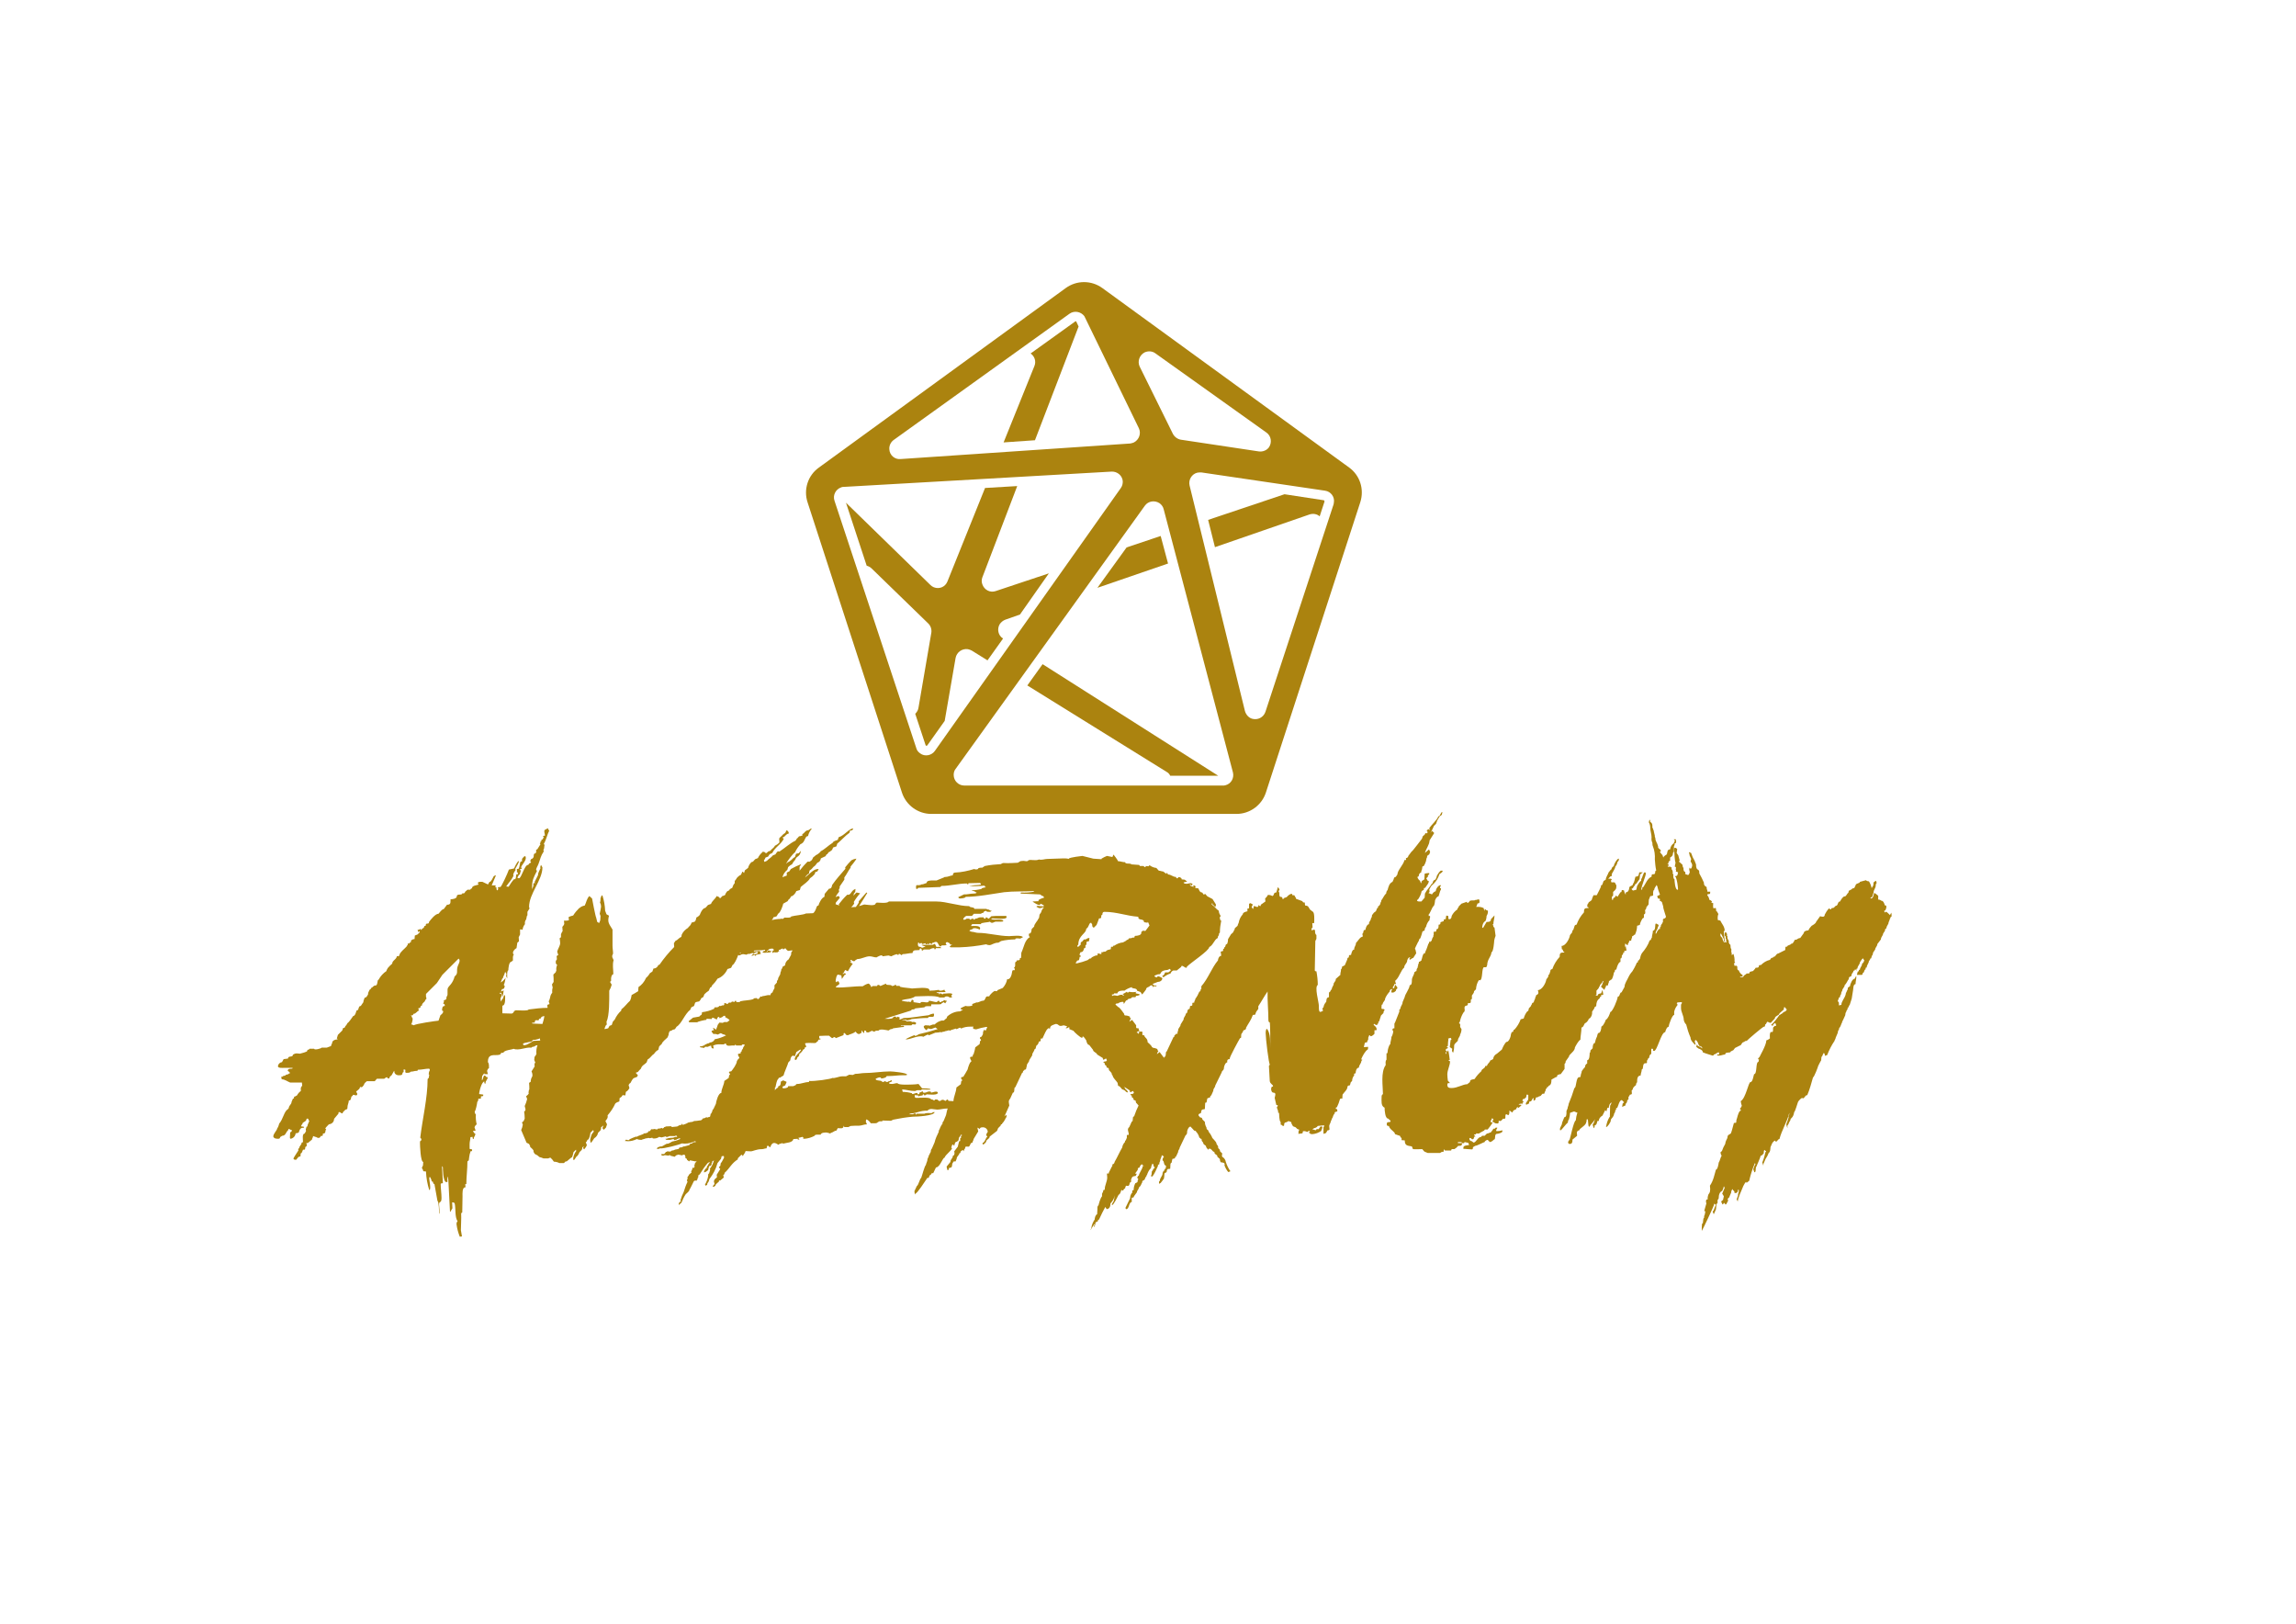
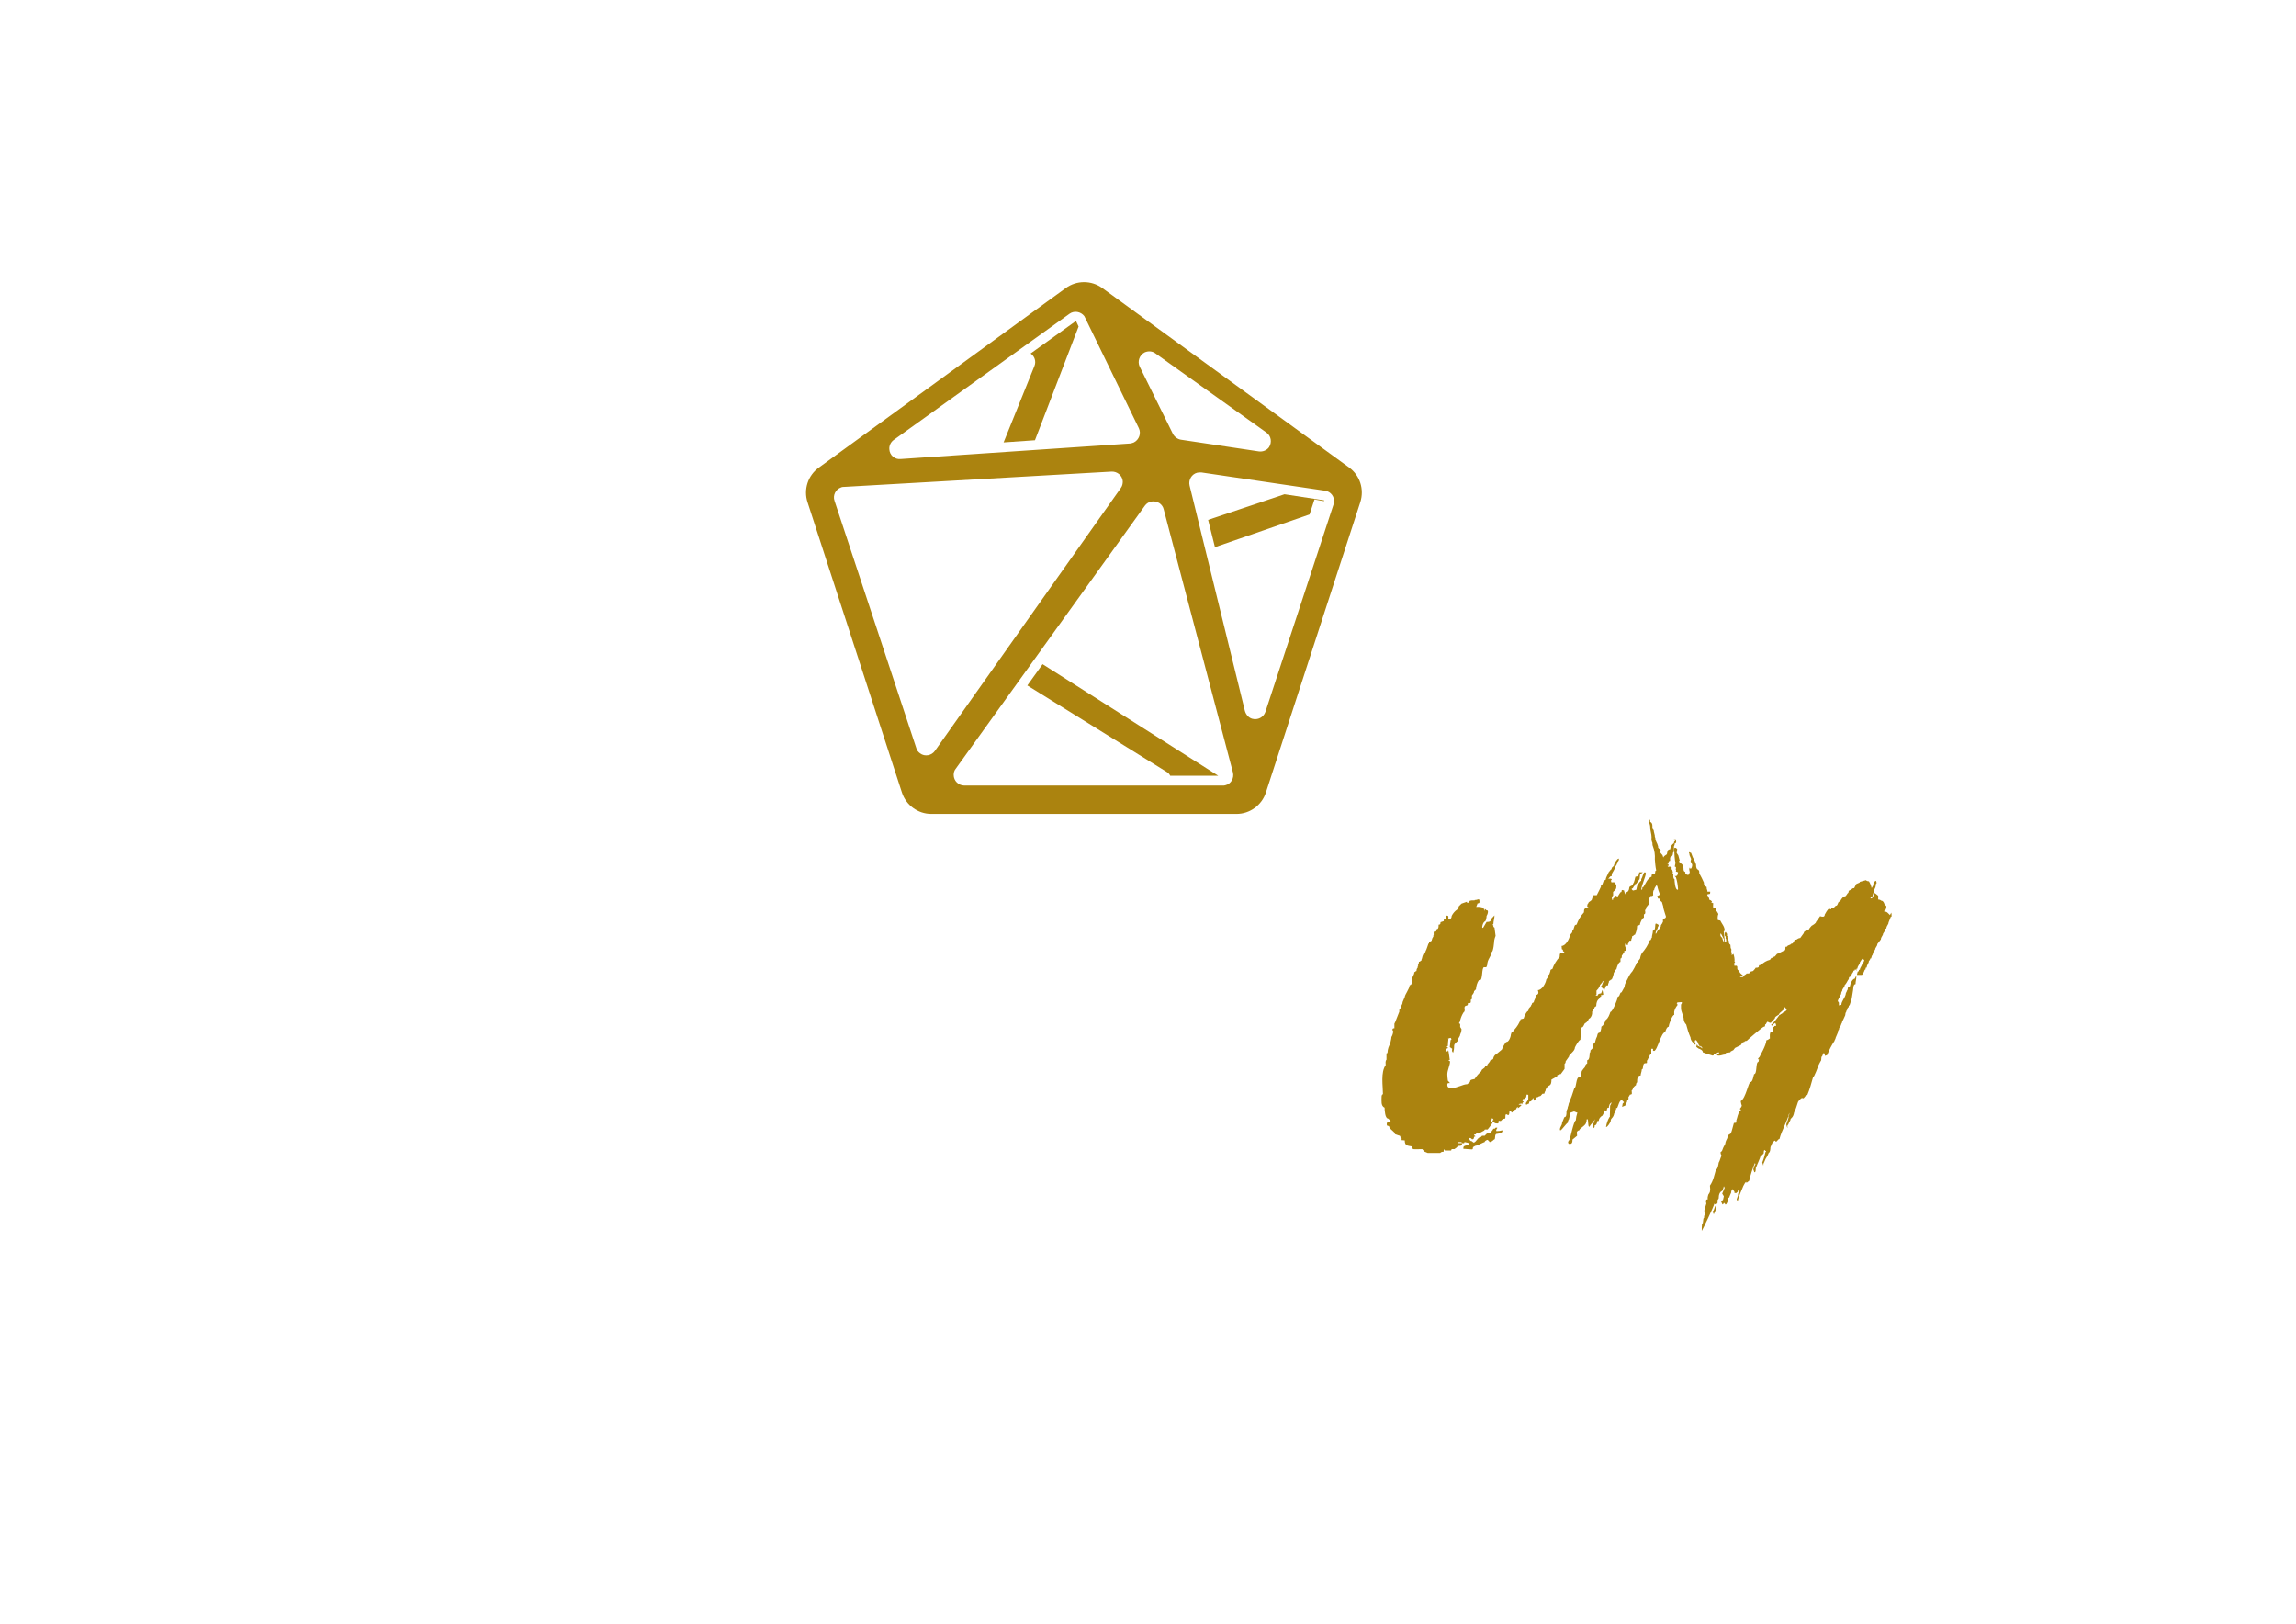
<svg xmlns="http://www.w3.org/2000/svg" version="1.1" id="Livello_1" x="0px" y="0px" viewBox="0 0 841.9 595.3" style="enable-background:new 0 0 841.9 595.3;" xml:space="preserve">
  <style type="text/css">
	.st0{fill:#AB830F;}
</style>
  <title>AVERNUM_LOGO_1</title>
  <path class="st0" d="M296.1,184.1l34.6,106.4c1.5,4.7,5.9,7.9,10.8,7.9h111.9c4.9,0,9.3-3.2,10.8-7.9l34.6-106.4  c1.5-4.7-0.1-9.8-4.1-12.7l-90.5-65.8c-4-2.9-9.4-2.9-13.4,0l-90.5,65.8C296.2,174.3,294.6,179.5,296.1,184.1z M417.6,157  c0.9,1.9,0.1,4.2-1.8,5.2c-0.4,0.2-0.9,0.3-1.4,0.4l-84.2,5.7c-2.1,0.2-4-1.4-4.1-3.6c-0.1-1.3,0.5-2.6,1.6-3.4l64.5-46.3  c1.7-1.2,4.1-0.8,5.4,0.9c0.1,0.2,0.2,0.4,0.3,0.6L417.6,157z M461.6,165.5l-28.6-4.3c-1.2-0.2-2.3-1-2.9-2.1l-12.2-24.7  c-0.9-1.9-0.1-4.2,1.8-5.2c1.3-0.6,2.8-0.5,3.9,0.3l40.8,29.1c1.7,1.2,2.1,3.6,0.9,5.4C464.5,165.1,463,165.7,461.6,165.5  L461.6,165.5z M436.2,178c-0.5-2.1,0.8-4.2,2.8-4.7c0.5-0.1,1-0.1,1.5-0.1l45.4,6.7c2.1,0.3,3.6,2.3,3.2,4.4c0,0.2-0.1,0.4-0.1,0.6  L464,261c-0.7,2-2.8,3.1-4.9,2.5c-1.3-0.4-2.2-1.5-2.6-2.8L436.2,178z M350.4,281.9l69.4-96.5c1.2-1.7,3.6-2.1,5.4-0.9  c0.7,0.5,1.3,1.3,1.5,2.2l25.4,96.5c0.5,2.1-0.7,4.2-2.8,4.7c-0.3,0.1-0.6,0.1-1,0.1h-94.7c-2.1,0-3.9-1.7-3.9-3.9  C349.7,283.3,349.9,282.5,350.4,281.9z M309.5,178.5l98.1-5.6c2.1-0.1,4,1.5,4.1,3.6c0,0.9-0.2,1.7-0.7,2.4l-68.2,96.4  c-1.2,1.7-3.7,2.2-5.4,0.9c-0.7-0.5-1.2-1.1-1.4-1.9l-30-90.7c-0.7-2,0.4-4.2,2.4-4.9C308.8,178.5,309.2,178.5,309.5,178.5z" />
-   <polygon class="st0" points="428.3,206.6 425.6,196.5 413.1,200.7 402.4,215.5 " />
-   <path class="st0" d="M485.6,183.6c0-0.1-0.1-0.2-0.2-0.2l-14.4-2.2l-28,9.4l2.5,10l34.7-12c1.3-0.4,2.7-0.2,3.7,0.7l1.8-5.5  C485.6,183.8,485.6,183.7,485.6,183.6z" />
-   <path class="st0" d="M336.8,259.4c-0.1,0.9-0.6,1.7-1.2,2.3l3.8,11.5c0.1,0.2,0.3,0.3,0.4,0.2c0.1,0,0.1-0.1,0.2-0.1l6.4-9l4-23.1  c0.4-2.1,2.4-3.5,4.5-3.2c0.5,0.1,1,0.3,1.4,0.5l5.8,3.6l5.7-8l0,0c-1.8-1.1-2.3-3.5-1.2-5.3c0.5-0.7,1.2-1.3,2-1.6l5.4-1.9  l10.6-15.1l-19.5,6.5c-2,0.7-4.2-0.4-4.9-2.5c-0.3-0.8-0.3-1.7,0-2.5l12.8-33.5l-11.8,0.7l-13.8,34.3c-0.8,2-3,2.9-5,2.1  c-0.5-0.2-0.9-0.5-1.2-0.8l-31-30.2l7.6,23.1c0.7,0.2,1.3,0.5,1.8,1l20.8,20.2c0.9,0.9,1.3,2.2,1.1,3.4L336.8,259.4z" />
+   <path class="st0" d="M485.6,183.6c0-0.1-0.1-0.2-0.2-0.2l-14.4-2.2l-28,9.4l2.5,10l34.7-12l1.8-5.5  C485.6,183.8,485.6,183.7,485.6,183.6z" />
  <path class="st0" d="M382.3,243.5l-5.6,7.8l51.1,31.7c0.6,0.3,1,0.8,1.3,1.4h17.6L382.3,243.5z" />
  <path class="st0" d="M379.3,134.2l-11.3,28l11.5-0.8l16-41.7l-0.8-1.7c0-0.1-0.1-0.2-0.2-0.2h-0.1c-0.1,0-0.1,0-0.2,0.1l-16.3,11.7  C379.4,130.6,380,132.5,379.3,134.2z" />
-   <path class="st0" d="M525.7,324c1-1,1.7-2.2,2.1-3.5c0.3-0.2,1.2-0.8,1.2-1.1s-0.4-0.2-0.5-0.2h-0.2c-0.6,0.5-1,1.1-1.4,1.8  c-0.1,0.5-0.4,1.7-1.1,1.7l-0.4,0.6c0,0.3-0.1,0.6-0.4,0.7c-0.8,1.3-1.8,2.2-2.5,3.6l-0.1,1.5l-1.2,1.4h-0.1c-0.5,0-1.5,0.1-1.5-0.4  c0-0.2,0.3-0.3,0.4-0.4c0.6-0.9,1.1-1.9,1.3-3l0.8-0.5v-0.3c0-0.4,0.2-0.4,0.5-0.4c0.4-0.8,1.3-1.5,1.3-2.4c0-0.2-0.3-0.2-0.4-0.2  L523,322l0.6-0.6v-0.5c0.2-0.1,0.5-0.3,0.5-0.6s-0.2-0.2-0.4-0.2c-0.4,0-0.9,0.1-1.3,0.2c0,0.6-0.1,1.3-0.1,1.9s-1.1,0.4-1.1,1.3  c0,0,0,0.3-0.1,0.3s-0.4-0.7-0.4-0.9c-0.5-0.3-0.8-0.8-1-1.4c0.4,0,0.6-0.4,0.6-0.7v-0.1c0.1-0.3,0.4-0.8,0.8-0.8  c0-0.4,0.1-0.7,0.3-1.1l0.2-1.2h0.3c0.3,0,1.1-1.9,1.1-2.5s0.4-0.6,0.3-1.3l0.8-0.6l0.3-0.9l-0.4-0.9l-1.5,1.3  c0.4-1.6,1.6-2.8,1.7-4.6l1.7-2.7l-0.8-0.8l-0.6,0.8c0.5-0.8,0.9-1.7,1.3-2.6l0.8-0.8c0-0.4,0.3-0.5,0.3-1l1-1.7l0.8-0.6l0.2-1  c-0.7,0-0.7,1.6-1.5,1.6c-0.4,1.3-2.6,3.1-3.4,4.5c0.1,0.1,0.3,0.1,0.3,0.3s-0.1,0.1-0.2,0.1l-0.5-0.3v0.3c-0.2,0-0.4,0.1-0.4,0.3  c0,0.3,0.2,0.5,0.4,0.6l-0.6,0.5c0-0.1-0.1-0.2-0.2-0.2c-0.2,0-0.3,0.5-0.4,0.6l-0.7,0.6l-0.3,0.9c-0.2,0.2-3.5,4.7-3.8,4.7  l-1.2,1.6c0,0.4-0.4,0.8-0.9,0.8l0.1,0.5c0,0.3-0.4,0.2-0.6,0.2c-0.4,1.8-2.6,3.8-2.6,5.3l-0.6,0.9c-0.3,0-0.6,0.2-0.7,0.5  c0,0.1,0,0.1,0,0.2l-0.5,1.1c-1.2,0.5-1.5,1.9-1.8,3c-0.3,0.3-0.5,0.7-0.5,1.2c-0.9,0.9-1.1,1.7-1.8,2.6c0,0.3-0.1,0.8-0.4,0.9  l0.1,0.3l-0.5,0.8c-0.4,0-0.4,0.3-0.4,0.5s-0.1,0.3-0.2,0.3H505l-0.5,1.2c-0.6,0.3-1,0.8-1.4,1.4c0,0.4-0.1,0.9-0.4,1.2  c0,0.9-0.9,1.2-0.7,2.1c-0.8,0.1-1.3,1.5-1.3,2.1h-0.1c-1,0-0.4,1.2-1.1,1.5c0.1,0.2,0.2,0.5,0.2,0.8c0,0.2-0.2,0.3-0.4,0.3  c-0.9,0.4-1.4,1.6-2.1,2.2v0.1c0,0.9-0.8,1.5-0.6,2.3c-0.8,0-1.1,1.5-1.2,2c-0.8,0-0.8,0.1-0.8,0.9c-0.4,0-0.6,0.4-0.6,0.7v0.1  l-0.9,2.1l-1,0.5c0,0.4-0.1,0.8-0.4,1v0.3c0,0.6-0.3,1-0.2,1.7l-1.7,1.5v0.1c0,1-0.9,1.1-0.8,2l-0.6,1.2c0,0.3-0.1,0.6-0.4,0.8  l-0.3,0.6l-0.4,0.3v1.7c-1,0.1-0.9,1-1,1.7c-0.5,0.5-0.9,1.2-1,2l-0.4,0.4l0.2,0.9c-0.3,0.2-0.6,0.3-1,0.4c-0.6,0-0.5-1.8-0.5-2.2  c0-1.4-1.7-7-0.4-7.7c0-1.7-0.2-3.4-0.5-5c-0.3,0-0.6,0-0.6-0.4c0-3.3,0.2-7.1,0.2-10.7l0.4-0.8v-1.4c-0.5-0.3-0.5-1-0.5-1.5  c0-0.8-0.9-0.3-1.3-0.2V341c0-0.2,0-0.9,0.4-0.9l-0.1-1.7l0.5,0.1c0.2,0,0.2-0.4,0.2-0.5c0-0.5,0.2-3.6-0.6-3.8l-1-0.8  c-0.5-0.9-0.6-1.4-1.7-1.4c-0.1-0.3-0.2-0.7-0.1-1.1h-0.1c-0.4,0-0.8-0.1-0.8-0.5l-2.4-0.9c0-0.3-0.1-0.6-0.4-0.8  c0-0.6-0.3-0.5-0.9-0.5c0-0.2-0.1-0.5-0.3-0.5c-0.6,0-1.4,0.7-1.8,1.2l-0.9,0.3c-0.1,0.2-0.3,0.4-0.5,0.4c-0.4,0,0.2-0.8-0.9-0.8  c-0.5,0-0.4-1.4-0.4-1.7H469c-0.4,0,0.1-0.9,0.2-1l-0.6-0.9l-0.6,2c-1.2,0-0.6,0.9-1.4,1.3c-0.4-0.2-0.9-0.4-1.4-0.4  c-0.3,0-0.5,0.1-0.5,0.4c-0.2,0.3-0.5,0.6-0.8,0.9l0.1,1.1l-1.7,1.2v0.2c0,0.6-0.6,0.1-0.9-0.1v0.3c0,0.4-0.2,0.4-0.6,0.4  c-0.3-0.2-0.7-0.3-1.1-0.3v0.2c0,0.3-0.1,0.6-0.3,0.9l-0.5-0.9c0.3-0.1,0.4-0.5,0.4-0.9l-0.9-0.4l-0.4,0.3v1.4  c0,0.4-0.4,0.3-0.6,0.3v1c-0.5,0.1-1.7,0.4-1.7,1.1c-0.8,0.9-1.3,1.9-1.5,3.1l-0.3,0.7c0,0.8-1.2,0.9-1.2,1.7c0,0.4-0.4,0.4-0.4,0.9  c-0.2,0.3-0.5,0.6-0.9,0.9l-1.1,1.8c0,0.6-0.1,1.2-0.3,1.7l-0.5,0.3l-0.3,0.9c-0.3,0-0.3,0.2-0.3,0.4s-0.2,0.3-0.4,0.3  c0,1.1,0.1,0.6-0.9,1l0.2,1.5c-0.8,0.1-1.2,1.1-1.2,1.7c-2.4,2.9-3.5,6.5-6.1,9.5v1.1c-0.4,0-0.3,0.2-0.3,0.5s-0.2,0.3-0.4,0.3  c-0.4,1-0.9,1.9-1.5,2.7c0,0.6-0.4,0.6-0.4,1.3c0,0.2-0.2,0.1-0.4,0.1c-0.4,0-0.3,0.4-0.3,0.8s-0.5,0.4-0.8,0.4l-0.2,1.1  c-1.2,0-0.5,1.7-1.4,1.7c0,0.9-0.9,1.4-0.8,2.2l-1.1,1.8c0,0.9-1,1.3-0.9,2.2c-0.2,0.4-0.3,0.8-0.2,1.2h-0.2c-0.3,0-0.6,0.1-0.6,0.4  c-0.3,0-0.4,0.2-0.4,0.5c0,0.2-0.1,0.3-0.2,0.3h-0.1l-2.5,5.3c-0.6,0,0,2-0.9,2l-0.2,0.5c0-0.1,0-0.2,0-0.3l-1.5-2l-1,0.8  c0.1-0.4,0.3-0.9,0.6-1.2c-0.3-0.1-0.5-0.4-0.4-0.7c-0.3-0.1-1.2-0.5-1.5-0.4l-0.6-0.4v-0.2c-0.4-0.5-0.9-1-1.5-1.5  c0-1.6-1.2-1.6-1.2-2.5c-1-0.1-0.7-0.2-0.7-1.1c0-0.3-0.2-0.3-0.4-0.3h-0.8c0,0.1,0,0.8-0.3,0.8c-0.1,0-0.2-0.2-0.2-0.3  s-0.4,0-0.4-0.2s0.9-0.5,1.1-0.6c-0.3-0.1-0.4-0.5-0.4-0.9c-1.1,0-0.9-0.1-0.9-1.1l-1.5-2l-1,0.7c0.1-0.4,0.3-0.8,0.6-1.2  c-0.3-0.1-0.5-0.4-0.4-0.7c-0.5-0.2-1-0.4-1.6-0.4c-0.4,0-0.5-0.2-0.5-0.6c-0.4-0.5-1.6-2.4-2.2-2.5l-1-0.9c0.1-0.3,0.4-0.5,0.8-0.4  h0.1c0.5-0.4,1.2-0.6,1.8-0.6c0.3,0,0.3,0.2,0.3,0.5c0,0,0,0.2,0.1,0.2s0.6-1,0.8-1.2c0.3,0,0.6-0.2,0.7-0.5l1.1-0.3  c0.4-0.6,0.8-0.4,1.4-0.4c0.3,0,0.5-0.2,0.4-0.5c0.3,0,1.4-0.1,1.4-0.5c-0.3-0.4-2.4-0.2-1.1-1c-0.9,0.2-1.9,0.2-2.8,0l-0.5,0.4  l-0.3-0.4l-1.2,0.7c-0.8,0,0.1,0.4,0.1,0.6s-0.3,0.1-0.4,0.1c0-0.3-0.2-0.3-0.5-0.3c-0.5,0-1,0.2-1.5,0.4c-0.5-0.1-1.5-0.4-1.9,0.1  l-0.1-0.6h0.2c0.3,0,0.6-0.1,0.6-0.4h1.2c0.1-1,1.8-1.1,2.6-1c0.8-0.6,1.7-1,2.7-1.3v0.1c0,0.6,2,0.1,1.9,1.2l1.3,0.5l0.6,0.9  c0.5-0.6,1-1.2,1.4-1.8c0.1-1.1,1.4-0.8,1.4-1.4c0.2,0,0.6,0,0.6-0.3l0.4,0.4c0,0.1,0.2,0.4,0.3,0.4s0.2-0.3,0.2-0.4  c0.3,0.1,1,0.3,1-0.2h-0.4c-0.4,0-1-0.1-1-0.6l1.8-0.7c0.8,0,1.7-0.5,1.7-1.4c-0.3-0.2-1.9-1.2-1.9-0.3h-0.1c-0.4,0-0.9-0.2-0.9-0.6  l1.3-0.5h0.4c1,0,0-1.4,3.1-1.6l0.9-0.4l0.3,0.6l-0.9,0.7h-1.2c-0.1,0.4-0.3,0.8-0.6,1.1c-0.1,0-0.4,0-0.4,0.2s0.3,0.4,0.4,0.5  c0.8-0.6,1.6-1.1,2.6-1.4c0.2-0.5,0.5-0.9,1-1.1h1.3l1.6-1.3c0-0.2,0.1-0.4,0.3-0.4c0.5,0,1,0.7,1.6,0.7c0.2,0,0.2-0.2,0.2-0.4  c1.6-1.6,8.2-5.9,8.2-7.2c1.4-0.6,1.8-2.7,3.1-3.3l0.1-0.6c0.3-0.3,0.4-0.7,0.4-1.1l0.3-0.3c0-1.5,0.2-2.9,0.5-4.4  c-0.4,0-0.5-0.4-0.4-0.8c-0.5,0,0.1-0.7,0.2-0.9c-0.4-0.6-0.7-1.2-0.7-1.9c-1-0.6-1.6-1.7-2.6-2.3c0-0.1,0.1-0.5,0.2-0.5  s0.1,0.5,0.1,0.5c0.4,0.1,0.7,0.7,1,0.9c0.2-0.3,0.3-0.7,0.2-1l-1.2-1.9l-1.9-1l-0.8-0.9l-0.5,0.3l-0.6-0.8c-0.9,0-1.1-0.9-1.4-1.5  c-0.4,0-0.9-0.1-1.3-0.3l0.4-0.4l-0.6-0.4c-0.6,0-0.4,0.3-0.1,0.6l-1.2-0.4l-0.4-0.6h0.4c0,0.1,0,0.4,0.1,0.4c0.3,0,0.5-0.2,0.6-0.4  c-0.5-0.8-1.5-0.2-2.1-0.2c-0.4,0-1.2,0-1.2-0.5l1.3-0.3l-0.9-0.7l-1.1-0.1l-0.1-0.4c-0.3-0.3-0.7-0.5-1.2-0.4  c0,0.2-0.1,0.4-0.3,0.4h-0.1c-0.2,0-0.4-0.3-0.4-0.5c-1.2,0-1.8-0.9-2.9-0.9c-0.1-0.2-0.6-1.1-0.6-0.2l-1.2-0.9  c-0.5,0-1.1-0.3-1.6-0.3l-0.9-1c-0.9-0.1-1.7-0.4-2.5-1l-0.4,0.4l-1-0.1c0,0.1,0,0.4-0.2,0.4s-0.4-0.2-0.6-0.4H418l-0.3-0.4  l-2.8-0.2c-0.2-0.3-0.9-0.3-1.2-0.3s-1.2,0-1.1-0.5c-1,0-1.5-0.3-2.7-0.4c0.1-0.3-1.6-2.4-1.6-2.4l-0.4,0.9l-2-0.4  c-0.7,0.3-1.4,0.6-2,1v0.2l-3-0.2l-4-1c0,0-4.7,0.5-5,1v0.1c-0.6-0.2-1.3-0.2-1.9-0.2l-5.9,0.2c-1.1,0-2,0.5-3.1,0.2  c-1.4,0.6-3-0.1-3.9,0.3c-0.3,0.6-1.3,0.2-1.8,0.2l-1.1,0.1l-1,0.6c-1.7,0.1-3.5,0.2-5.2,0.1c-0.4,0-0.7,0.2-1,0.4  c-2,0.1-3.9,0.3-5.9,0.7l-0.9,0.6H360c-0.3,0-1.4,0-1.4,0.5c-0.4,0.2-0.9,0.2-1.4,0c-2.3,0.7-4.6,1.2-7,1.3c-0.4,0-0.8,0.3-0.8,0.8  c0,0.1,0,0.1,0,0.2c-0.9,0.1-1.9,0.6-2.6,0.6c-0.3,0-0.5,0-0.7,0.2l-2.7,1.1h-1.6c-0.5,0-2.1,0-2,0.9l-1.4,0.5H338  c-0.5,0.3-1.1,0.4-1.7,0.3c-0.5,0-0.4,0.5-0.4,1.1c0,0.3,0.2,0.3,0.5,0.3l0.3-0.4l8.1-0.3l0.4-0.4c3.2,0,6.2-0.9,9.3-0.9  c0.1,0.1,0.2,0.3,0.4,0.3s0.2-0.2,0.2-0.4l4.2-0.1c0.3,0.1,0.4,0.4,0.4,0.6c-0.6,0.1-1.1,0.2-1.7,0.2c-0.9,0-1.7,0.2-2.6,0.4  c1.8,0,3.6,0,5.4-0.2c0.2,0,0.5,0.2,0.3,0.4c0.1,0,0.4,0.1,0.4,0.2s-1.6,0.1-1.6,0.6c-1.2,0.3-2.5,0.5-3.7,0.5l0.7,0.3h0.1  c0.5,0,0.5,0.4,1.1,0.5c0,0.4-1,0.4-1.2,0.4c-1.1,0-2.5,0.4-3.4,0.3l-2.1,1c0,0.4,0.4,0.5,0.7,0.5s1.9-0.1,2-0.6  c4.5,0,9.8-1.1,14.1-1.7c3.4-0.4,7.2-0.2,10.7-0.4l0.4,0.2c-1.6,0.3-3.3,0.4-4.9,0.3l-0.2,0.4l6.9,0.3c0.7,0,0.7,0.6,1.3,0.6  c0.3,0.1,0.4,0.4,0.4,0.6c0,0.1-0.2,0.1-0.3,0.1c-0.6,0.2-1.2,0.4-1.7,0.8v0.4l-2.2,0.1c0.3,0.3,2.9,2.1,2.9,0.8  c0.2,0.1,1.3,0.5,1.3,0.8c0,0.4-2,0-2.4,0l-0.4,0.3l0.9,0.5c0.5,0.1,1.1,0,1.5-0.3c0.2,0,0.3,0.2,0.3,0.3c0,0.1-0.2,0.1-0.3,0.1  c-0.1,0.5-0.5,0.6-0.6,1.4l-0.4,0.6c-0.5,0.4-0.1,1.5-0.7,1.9c-0.1,0.6-1.5,1.8-1.5,2.8l-0.9,0.9c-0.1,0.6-0.1,1.7-1,1.7  c-0.1,0.3-0.1,1.2,0.4,1.2c-2,1.1-2.2,3.7-3.2,5.8l-0.1,1.9c-1.1,0,0.4,0.9-1.5,0.9c-0.2,0-0.2,0.3-0.2,0.5h-0.1  c-0.8,0,0.1,1.9-0.8,2.1c0.2,0.2,0.3,0.5,0.3,0.8c0,0.6-0.9-0.4-1,0.9c-0.1,1-0.7,2.9-1.8,2.6c-0.2,1.2-0.8,2.3-1.6,3.2l-1.9,0.8  c-0.3,0.6-0.3,0.4-1.1,0.3c-0.7,0.4-1.3,1-1.8,1.6c0,0.5-0.5,0.4-0.9,0.4c-0.8,0-0.6,1.6-1.6,1.6c-0.8,0-1.7,0.8-2.3,0.6l-1.6,0.6  v0.6c-0.8,0.2-1.6,0.3-2.5,0.1c-0.2,0.1-1.8,0.7-1.8,1s0.8,0.4,0.9,0.4l-1.1,0.6c-1.7,0-3.4,0.7-4.7,1.9l-0.2,0.6  c-0.3,0.1-1.2,1.3-1.5,0.8c-1.1,0.2-2.1,0.7-2.9,1.5h-0.6l-1.4,0.5c-0.1-0.2-0.3-0.2-0.5-0.2l-0.3,0.1c-0.3-0.3-1.2,0-1.2,0.4  s0.5,1,1,1.3l0.6-0.7l0.6,0.2c0.3-0.1,0.3,0.1,0.5,0.1l1.6-0.6l0.8,0.6c-2.2,0.7-4.4,1.3-6.6,1.8c-0.4,0-1.7,1.2-1.9,0.4  c-0.2,0.1-3.1,1.2-3.2,1.6c1.9,0,4.6-1.7,6.5-1c0.2-0.1,2.1-1.3,1.9-0.5l2.5-1h0.3l1-0.1c0.2-0.1,0.6-0.2,0.9,0  c0.3-0.2,0.8-0.3,1.2-0.3v-0.1c0.5-0.1,1.1-0.2,1.6-0.4c0.1,0.1,0.2,0.2,0.3,0.2s0.2-0.1,0.3-0.2l1.9-0.6c0,0.1,0.1,0.2,0.2,0.2  c0.5,0,1.4-1,1.7-0.2c1-0.5,2.2-0.7,3.3-0.7h1.3c-0.2,0.1-0.2,0.3-0.2,0.5l0.1,0.3l1,0.2c1.2-0.4,2.5-0.7,3.7-0.9h0.4  c-0.2,0.5-0.3,0.9-0.6,1.4h-0.1c-0.1-0.1-0.2-0.4-0.4-0.4s-0.1,0.4-0.1,0.4l-0.3,0.2l-0.1,1.1l-0.5,0.9l0,0c-0.3,0-0.6,0.2-0.6,0.5  v0.1c0.2,0.2,0.4,0.4,0.4,0.7c0,0.2-0.2,0.2-0.3,0.2l-0.2,1.2l-1.6,1.2c-0.1,0.6-0.2,1.2-0.4,1.8c-0.1,0.2-0.2,0.5-0.2,0.8  c-0.4,0-0.3,0.2-0.3,0.6s-1,0-1,0.6c0,0.5,0.4,0.9,0.5,1.3c-0.4,0.3-0.7,0.8-0.8,1.2l-0.1,0.1v0.1c-0.2,0.5-0.4,1.1-0.5,1.6  c-0.5,0.9-1,1.8-1.6,2.7H353c-0.3,0-0.6,0.2-0.6,0.5v0.1c0.2,0.2,0.4,0.4,0.4,0.7c0,0.2-0.2,0.2-0.3,0.2l-0.2,1.2l-1.6,1.2  c-0.1,1.7-1,3.3-1.1,5l-1.8-0.1c-0.1-0.2-0.2-0.5-0.4-0.5s-0.5,0.3-0.6,0.5c-0.5,0-0.5-0.4-1.2-0.4s-0.8,1.1-1.9-0.1h-0.8l-0.4,0.4  c-0.3-0.3-0.7-0.5-1.1-0.4c0-1-4.4-0.6-4.8-0.6c-1,0-1.2,0.1-1.2-1l1.2,0.1c0.1,0.1,0.2,0.4,0.3,0.4s0.1-0.1,0.1-0.2l1.3-0.2  c0-0.2,0.1-0.4,0.3-0.4s0.3,0.3,0.3,0.4c0.2,0,0.8-0.1,0.8-0.4c0.6,0,3.6,0.4,4-0.3h0.2v-0.1c0-1.2-2.1-0.2-2.5-0.2v-0.1  c0-0.5-0.8-0.3-1.1-0.3c-0.3,0.2-2.1,0.9-1.9-0.1c-0.5,0-0.6,0.4-1.2,0.4v0.1c0,0.3-0.2,0.6-0.6,0.6c0,0,0,0-0.1,0v-0.1  c0-0.9-1.4,0-1.8,0c-0.2,0-0.3-0.1-0.3-0.2v-0.1c-1.1-0.3-2.3-0.5-3.4-0.5l-0.2-0.9c1.7,0.1,2.9,0.6,4.7,0.6l0.8-0.3h1.5l0.2-0.3  l2.8,0.1c0.1,0,0.4,0,0.4-0.1c0-0.4-2.7-0.4-3.1-0.4l-1.3-1.6c-0.7,0.1-1.5,0.2-2.2,0.2s-5.3,0.3-5.5-0.5c-0.8,0-1.4,0.3-2,0.3  c-0.3,0-1.1,0-1.1-0.3s0.4-0.4,0.6-0.4l0.5-0.3c-0.1-0.1-0.2-0.4-0.4-0.4s-0.2,0.2-0.2,0.3l-0.9,0.2c0,0.1-0.1,0.2-0.2,0.2  c-0.4,0-0.7-0.2-1-0.4c0,0.3-0.6,0.4-0.9,0.4c0-0.8-2.4-0.3-2.4-1.1v-0.1c0.3-0.2,2-1,2-0.1c0.5,0,2-0.3,2-0.9h0.8  c1.7,0,3.4-0.3,5.2-0.3c0.2,0,1.5,0.1,1.5-0.2c0-0.7-5.3-1.2-6.2-1.2c-3.1,0-6.3,0.6-9.5,0.6c-0.9,0-2.1,0.3-3.3,0.3l-0.9,0.4  l-1.3-0.1l-1.2,0.6h-1.4c-1.2,0-2.6,0.8-3.6,0.6c-0.4,0.4-6.7,1.3-8.5,1.1l-0.1,0.4c-1.5,0-2.9,0.7-4.2,0.7c-0.3,0-0.6,0.1-0.6,0.4  l-0.9,0.4H289l-0.1,0.4c-0.5,0.3-1,0.4-1.5,0.4c-0.2,0-0.5-0.1-0.5-0.3v-0.1l0.2-0.3l0.7-0.3l0.2-0.2c0-0.4,0.4-0.6,0.4-1.2  l-1.2-0.5c-0.4,0-0.4,0.4-0.9,0.4c0,0.6,0,1.7-0.9,1.7l-0.1,0.5c-0.4,0.2-0.8,0.5-1.1,0.9l-0.2-0.1l0.2-0.1l-0.1-0.6h0.1  c0.3,0,0.4-2.8,1.3-3.4c0-0.4,0.2-0.3,0.5-0.3c0.1,0,0.2-0.1,0.3-0.2l1-0.6c0.2-1,1.7-4.2,1.7-4.7l0.8-0.9c0-0.6,0.3-1.7,1.2-1.7  c0.1,0.1,0.2,0.3,0.4,0.3c0.2-0.5,0.5-1.1,0.6-1.6l1.4-0.9c0.1,0,0.3,0,0.3,0.2c-0.4,0.6-0.9,1.1-1.4,1.6c-1.4,1.6-0.9,2.5-0.1,1.7  c0-0.3,0.1-0.6,0.4-0.8c0.3-0.2,0.5-0.6,0.5-1.1c0.6-0.4,1.1-1,1.5-1.7l0.4-0.1l0.1-0.6c1.1,0,0.1-1,0.1-1.4s3-0.2,3.4-0.2  s0.9-0.1,0.9-0.5c0.7,0,0.2-0.8,1-0.8c0.1,0,0.4,0,0.4-0.2s-0.4-0.2-0.5-0.2v-0.9l2.3-0.1h1.3c0.3,0.3,0.7,0.6,1.1,0.9  c0.4,0,0.4-0.4,1-0.4l0.4,0.4l2.8-1.1c0-0.2,0-0.9,0.3-0.8c0.3,0.2,0.6,0.5,0.8,0.8h0.7c0.2-0.3,1.8-0.5,2.6-1.3  c0.4,0.4,0.6,0.9,1.3,0.9c0.4,0,0.4-0.4,0.9-0.4c0-0.1,0-0.9,0.2-0.9c0.1,0.2,0.4,0.9,0.7,0.9s-0.1-0.9,0.3-0.9  c0.3,0,0.6,0.2,0.6,0.6c0,0,0,0,0,0.1h0.8l1.2-0.6l1,0.4c0-0.5,1.1-0.5,1.4-0.4c0.4-0.9,3.1-0.2,3.7-0.1l0.8-0.5  c0.2,0,0.7,0,0.9-0.3c1.1-0.1,3.1-0.5,4-0.5c0-0.6-0.5-0.4-1-0.4c-0.1,0-0.2,0-0.2-0.2h3.9l0.4-0.4l0.9,0.1c0.3,0,0.4-0.2,0.4-0.5  c0-0.5-1.1-0.5-1.4-0.4c-0.9-0.6-1.6-0.1-2.2-0.3l-0.1-0.3c-1.1,0-1.5,0-1.5-0.1l1.6-0.2c0,0.2,0.1,0.3,0.3,0.3  c0.6-0.1,1.2-0.2,1.7-0.5c2-0.2,4-0.4,6-0.4c0.1-0.6,0.8-0.4,1.2-0.4c0.8,0,1,0,1-0.9c0-0.2-0.1-0.3-0.2-0.3h-0.1  c-0.6,0.1-1.2,0.3-1.7,0.6c-3,0.3-6.2,1-8.9,1c-0.6,0-1.2,0.6-1.8,0.6l0.1-0.8l-0.9-0.3c0,0.6-0.4,0.3-0.6,0h-0.3  c-0.3,0-0.6,0.1-0.6,0.4c-0.6,0.6-2.4,0.4-3.1,0.4l9.6-3l0.4-0.4c0.3,0,1,0,1.2-0.4l3.4-0.4c0-0.6,2.1-0.4,2.4-0.4l0.1-0.7h2.9  c0.3,0,0.9,0,0.9-0.4l0.8-0.4c0.1,0.1,0.3,0.4,0.5,0.4s0.2-0.3,0.2-0.4s0.4-0.2,0.4-0.4s-0.3-0.1-0.3-0.1l-0.8-0.3  c0,0.3-0.3,0.5-0.6,0.5c-0.1,0-0.2,0-0.2-0.1c0,0.2-0.1,0.4-0.4,0.4c0,0,0,0-0.1,0c-0.3,0-0.4-0.2-0.4-0.5c-0.3,0-0.8,0.1-0.8,0.5  c-1.1,0-1.9-0.5-3-0.5c0,1.4-3-0.3-3.1,0.9l-2.6-0.4l0.2-0.5c-0.5,0-0.1-0.4-0.8-0.4c0,0.9-0.8,0.6-0.1,0.9l-0.7-0.1l-0.3-0.2v0.2  c-0.4-0.1-2.8-0.2-2.5-0.6c1.7-0.6,3.3-0.3,4.9-1.4c1.5,0,7.7-0.5,8.9,0.4h1.8c0.1-0.3,0.5-0.4,0.9-0.4s0.7,0.1,1,0.4h0.8l0.1-0.4  c-0.6,0-0.1-0.5,0.1-0.8c0-0.6-2.8-0.2-3.3-0.2c0,0.1-0.1,0.2-0.2,0.2c-0.3,0-0.6-0.2-0.9-0.4c-0.2,0.3-0.5,0.8-0.5,0  c-0.1,0-0.9,0-0.9-0.2s2.5-0.2,3.3-0.2c0-0.5-0.4-0.3-0.4-0.9c-0.5,0.3-1,0.4-1.6,0.4c-0.2,0-0.4-0.1-0.4-0.3  c-1.2,0.2-2.3,0.3-3.5,0.3V363c0-1.4-5.3-0.6-6.4-0.6c-0.1-0.1-3.3-0.3-4.3-0.6c0-0.5-1-0.4-1.3-0.3c-0.1-0.2-0.6-0.8-0.8-0.2  l-0.9,0.2c-0.4-0.8-2.4,0-2.2-0.9l-2.1,0.9c-0.2-0.3-0.6-0.5-1-0.4l-0.2,0.4H320l-0.5,0.4c-0.2-0.4-0.5-1.2-1.1-1.3  c-0.8,0.2-1.5,0.6-2.1,1c-3.3-0.1-6.5,0.6-9.8,0.4c0.1-0.9,1.2-0.6,1.3-1.5c-0.1-0.2-0.3-0.8-0.6-0.8s-0.2,0.4-0.4,0.4  s-0.2-0.3-0.4-0.3c0-0.4,0.3-2.5,0.9-2.5c0.4,0.1,0.8,0.2,1.2,0.3l0.2,1.3l1.1-1.6c0.1,0,0.4,0,0.4-0.1c0-0.4-0.9-0.6-0.9-0.1  l-0.4-0.1l0.4-0.3l0.6-1.1l1,0.5c0.5-1,1.1-1.9,1.8-2.8c-0.1-0.1-1-0.4-1-0.5s0.1-0.1,0.2-0.1c0.8,0,0.1-0.3-0.1-0.4  c0-0.2,0.1-0.4,0.3-0.4s0.4,0.5,1,0.5c0.3,0,0.5-0.2,0.6-0.4l0.7-0.4c1.5,0,3-1,4.5-1c0.9,0,1.6,0.4,2.5,0.4  c0.3-0.2,2.2-1.3,2.2-0.4l2.2-0.3l1,0.3c0.6-0.3,1.3-0.6,2-0.8c0.2,0.2,0.4,0.3,0.6,0.3s0-0.4,0.3-0.4s0.6,0.3,0.9,0.5l0.4-0.4  c1.2,0,2.4-0.4,3.6-0.4c0.2-1.4,1.3-0.9,2.6-1.1c0-0.2,0-0.6,0.3-0.6c0.2,0,0.4,0.2,0.5,0.4v0.2c0,0,0,0.2,0.1,0.2  c0.3,0,0.5-0.2,0.6-0.4h2.2c0.4-0.3,1-0.5,1.5-0.5c0.4,0,0.2,0.5,0.4,0.5s0.3-0.4,0.4-0.5h1.9c0-0.6-1.3-0.5-1.7-0.4l-0.6-1.2  l-0.8,0.4h-3.6c-0.1,0-0.5,0-0.5,0.1c0.5,0.2,1,0.4,1.5,0.5l-1.3,0.5c-0.3-0.3-0.7-0.4-1.1-0.4c-0.3-0.2-0.5-0.6-0.4-1  c0-0.1,0-0.6,0.2-0.6s0.2,0.5,0.5,0.5l0.1-0.1v0.1c0-0.2,0.3-0.3,0.5-0.3l0.3,0.4l1.2-0.3v0.2c0,0.1,0,0.2,0.2,0.2  c0.3,0,0.5-0.2,0.6-0.4v0.2c0,0,0,0.2,0.1,0.2c0.3,0,0.5-0.3,0.8-0.5c0.1,0.2,0.3,0.4,0.5,0.4s0.2-0.3,0.2-0.4  c0.5,0,0.9-0.4,1.4-0.4c0.9,0,0.9,1.7,1.7,1.7c0.6-0.5,0.2-0.4,1.2-0.4c0.1,0,1,0,1-0.3l-0.3-0.3v-0.1c0-0.3,0.2-0.5,0.5-0.5  c0,0,0,0,0.1,0l0.8,0.4l0.2,0.4l0.9,0.3h-0.2c-0.3,0-0.6,0.1-0.6,0.4c-0.1,0-0.3,0.1-0.3,0.2s0.4,0.2,0.5,0.2h3.3  c3.2-0.1,6.4-0.5,9.6-1.1c0.4,0.2,0.8,0.3,1.2,0.3c0.9,0,1.6-0.9,3.3-0.9l1-0.6c1.7-0.4,3.5-0.6,5.2-0.6v-0.1c0-0.5,1.5-0.2,1.8-0.2  l1-0.5c-0.4-0.9-4.3-0.4-5-0.4c-3.8,0-7.8-1.2-11.5-1.2c-0.7,0-1.5-0.4-2.3-0.4c-0.3-0.1-0.5-0.2-0.8-0.3c0-0.6,1.2-0.4,1.4-1h0.9  c0.5,0.1,1,0.3,1.5,0.5l0.1-0.5c0-1.1-2.6-0.8-3.1-0.8c-0.1,0-0.2,0-0.2-0.1s0.3-0.5,0.4-0.6h3.2v-0.1c0-0.5,2.7-0.5,3.3-0.8  c0.2,0.3,0.6,0.5,1,0.4l1-0.4c1,0,2.9,0.1,2.9-0.2c0-1.1-4.4-0.1-4.4-0.9c0-0.1,0.4-0.1,0.4-0.1c0.9,0,5.2,0.5,5.2-0.4l-0.1-0.5h-4  l-1.5,0.1l-0.9,0.9c-0.5,0-0.4-0.5-1.1-0.5c0,0.3-0.1,0.5-0.4,0.5s-0.4-0.3-0.4-0.5h-1.3c-0.6,0-1,0.5-1.7,0.5l-0.6,0.4l-0.2-0.4  c-0.4,0-0.8,0.1-1.1,0.4l-0.4-0.4h-1c-0.1,0.3-1.2,0.6-1.2,0.2s0.7-1,1.1-1.2h2.1l0.7-0.8h2.7l0,0c0-0.3,0.4-0.3,0.6-0.3l0.5-0.4  c0,0-0.2,0-0.2-0.1c0.3-0.1,0.6-0.2,0.9-0.3c0,0.5,1.2,0.4,1.5,0.4l0.6-0.4c-0.4,0-0.8-0.1-1-0.4c-0.4,0-0.7-0.1-1.1-0.3h-4.3  c-0.1-0.8-1.5-0.3-1.9-1c-3.9,0-8.3-1.7-12-1.7h-17.5c-0.5,0.8-3.6,0.4-4.4,0.4l-0.5,0.4c0,1-3.5,0.3-4.1,0.3l-1.9,0.6  c0.2-0.2,3-4.8,3-4.8s-0.2-0.2-0.3-0.2l-2.8,3.2v0.5c-0.3,0.5-0.6,1-1,1.5v0.1h-0.2l-1.6,0.1c0.2-0.1,1.7-1.7,0.9-1.8  c0.7-1.2,1.5-2.3,2.4-3.3l-1.3-0.3c-0.4,0.3-0.8,0.7-1.1,1.2l0.1-0.8l0.5-0.6l0.1-1.1c-1.7,0.5-1.6,2.5-3,2.1  c-1.2,1.1-2.2,2.3-3.2,3.6c0.1,0,0.3,0.1,0.3,0.2l-0.1,0.1c-0.4-0.1-0.9-0.2-1.3-0.4l0.1-0.6l1.5-1.8c-0.3,0-0.3-0.2-0.1-0.4  l-0.6-0.2l-0.9,0.4c0.3-0.7,0.8-1.4,1.3-2l-0.1-0.7c0-0.2,0.2-0.4,0.3-0.6V325l1.5-2.2c0-0.1,0.4-0.5,0.2-0.6v-0.5  c0.9-1.2,1.4-2.4,2.3-3.6v-0.4c0.1-0.1,2.1-2.5,2.1-2.9h-0.1c-0.6,0.1-1.2,0.3-1.7,0.6c-0.8,0.8-1.6,1.7-2.3,2.6l0.1,0.5  c-1.7,2-3.3,3.7-4.9,6c0,0.5-0.3,1.4-1.1,1.3l-1.6,1.9l-0.1,1.1c-1,0.3-2,2.3-2.2,3.2H300c-0.5,0-0.6,0.7-0.8,1.2s-0.6,1.4-1.1,1.6  l-2.6,0.1c-0.8,0.5-4,0.7-5.4,1.1c0,0.6-2,0.4-2.4,0.4l-0.7,0.5l-0.6-0.1l-0.2,0.1c-1.1,0-2.2,0.2-3.2,0.4c0.3-0.3,0.5-0.7,0.7-1.1  c0.2,0.1,0.9-0.2,1.1-0.3l0.5-0.9c0.9-0.4,1.8-3.1,1.9-3.7l1.6-0.9l0.5-0.8h0.2l0.6-1l0.4-0.1c0.7-0.4,1.2-1.1,1.5-1.8l1.3-0.4  l0.3-1.1c1.1-1,2.8-2,3.4-3.2c0.6-0.4,1.2-0.9,1.7-1.5l0.3-0.8l0.7-0.2l0.5-0.9h-0.3c-1.7,0-3.4,2.2-4.7,3.1  c0.3-0.6,0.9-1.2,1.5-1.5c-0.1-0.3,0.1-0.7,0.2-1.1c0.6-0.3,1-0.8,1.4-1.3c0.6-0.3,1-1,1.4-1.5c0.7-0.2,1.2-0.8,1.3-1.6l1.7-0.8  l0.4-0.7h0.2l0.6-0.8l0.3-0.1l0.9-0.7l0.4-0.9l1.2-0.4l0.3-1c1.6-1.3,2.9-2.9,4.5-4l0.2-0.8l0.8-0.1l0.4-0.7h0.1  c-1.7,0-3.3,2.6-5.4,3.2l-0.1,0.1l-0.3,0.9c-0.6,0.3-1.5,0.3-1.9,1.1c-1.5,0.9-2.9,2.4-4.4,3.1v0.1c-0.5,0.6-1.2,1.1-1.9,1.4v0.1  l-0.8,0.6l-0.5,1l-0.8,0.6h-0.8c-1,1-2,2.1-2.9,3.3v-1.4l0.6-1c-1.3,0.5-2.6,1.1-3.8,1.8l-0.6,0.9h-0.1l-0.8,0.4v1.1l-1.6,0.6  c0.3-1.1,0.9-2,1.8-2.7l0.3-1c0.4-0.4,0.9-0.8,1.4-1c0.3-0.6,0.7-1.2,1.2-1.7c0.5-1.6,1.7-0.8,2.1-3.3l-0.8,0.9l-1,0.2l-0.4,1.2  l-0.7,0.4v0.1c-0.5,0.5-1,0.9-1.6,1.3H289l-0.8,0.7c0.4-0.9,2.5-3.7,3.3-4.2c0.5-1.1,1.2-2.1,2-3c1.4-0.5,1.4-1.7,2.2-2.8l0.6-0.2  c0.2-1,0.7-1.9,1.4-2.7h-0.3c-0.4,0-0.6,0.5-1.1,0.6c-1,0-1.3,1.1-2.1,1.4v0.6c-0.4-0.1-0.8,0.3-1.2,0.2l-0.6,0.7h-0.1l-0.6,0.9  c-2,0.9-4,2.8-5.9,4l-0.6-0.1l-0.7,0.8l-0.1,0.3l-1,0.4c-0.6,0.8-1.6,1.3-2.2,2l-0.9,0.4l-0.2-0.6c0.3-0.2,0.4-0.6,0.6-1l0.8-0.3  h0.1l0.6-0.9l1-0.5c0.9-2,3.2-3.1,4.2-5.2l-0.5-0.4l0.8-0.4v-0.1l0.9-0.8l0.6-0.2v-0.5l-0.6-0.7h-0.2l-0.5,1  c-0.6,0.3-1.1,0.8-1.5,1.3h-0.1l-0.6,0.7l0.1,1.5c-0.5,0.5-1.1,0.9-1.7,1.2c-0.3,0.8-1.2,1.1-1.6,1.8l-0.9,0.3v0.1l-0.8,0.6  l-0.2-0.4l-0.9-0.3v0.1c-0.8,0.7-1.4,1.4-1.8,2.3l-1,0.4l-0.8,0.9l-0.6,0.2c-0.6,0.6-1,1.3-1.2,2.1l-1.2,0.9v0.1l-0.3,0.9l-0.4-0.5  h-0.2l-0.5,1.1c-0.7,0.3-1.2,0.8-1.7,1.4h0.1l-0.7,0.9v0.8c-0.5,0.5-0.7,1.1-0.9,1.7c-0.2,0.1-1.1,0.5-1.1,0.9l-0.6,0.3h-0.1  l-0.6,0.8v0.1l-0.3,0.6l-1.1,0.4v0.1l-0.7,0.7l-0.3-0.5l-1-0.4v0.2c-0.6,1-1.6,1.6-2,2.7l-1.1,0.4l-0.9,1l-0.7,0.3  c-0.7,0.6-1.1,1.5-1.4,2.3c-0.3,0.4-0.8,0.8-1.3,1c0.1,0.3-0.3,1.1-0.4,1.4c-0.2,0.1-1.1,0.5-1.3,0.4c-0.2,0.7-0.6,1.3-1.2,1.7v0.2  c-1,0.6-1.9,1.4-2.4,2.5l-0.2,0.9c-0.8,0.3-1.3,1.1-2,1.4h-0.1l-0.6,0.9c0,0.4,0.1,1,0.1,1.4c-2,2-3.8,4.2-5.4,6.5l-0.4,0.1  c-0.3,0.8-1,1.3-1.8,1.3l-0.4,1.1l-0.9,0.6c-0.4,0.7-0.9,1.3-1.5,1.8v0.1c-0.6,1.3-1.5,2.4-2.7,3.2l-0.1,1.5c-0.8,0.5-1.6,1-2.4,1.4  c-0.1,0.7-0.3,1.5-0.6,2.1c-1.2,1.1-1.9,2.2-3.2,3.2v0.4c-1,0.9-1.8,2-2.4,3.3l-0.7,0.8l-0.4,1.2l-0.8,0.3L223,377l-1.3,0.3V377  l0.4-1l0.4-0.4l-0.1-1c1.1-2.3,1-8.1,1-11v-0.4c0.4-0.7,0.7-1.4,0.9-2.2l-0.6-1l0.4-0.5c-0.1-0.7,0-1.4,0.3-2l0.5-0.4  c0-1.7-0.4-3.4,0.1-5.1l-0.5-1.1v-0.6l0.3-0.7c0-1-0.2-1.9-0.2-2.9v-5.9c-1.4-2.3-1.9-2.7-1.3-5.1l-0.9-0.5l-0.5-1.3  c-0.1-1.9-0.4-3.8-1-5.6h-0.3l-0.4,1c0,0.5,0,1.1-0.2,1.6c0.3,0.5,0.4,1,0.4,1.5c-0.1,0.9-0.3,1.7-0.5,2.6l0.3,0.8l-0.1,1.6l-0.4,1  L219,338l-0.4-1.6c-0.2-0.2-1.5-6.8-1.5-7l-1-0.9c-1,1-1.1,2.4-1.7,3.5c-0.7,0.1-1.4,0.4-1.9,0.9h-0.1c-0.8,0.8-1.6,1.7-2.2,2.7  l-0.5,0.2h-0.2l-1,0.4l0.1,1.2c-0.5,0.1-1.1,0.2-1.6,0.1l-0.2,0.1l0.1,1.1c-0.1,0.4-0.4,0.8-0.7,1.1l0.1,1.6  c-0.2,0.1-0.5,0.9-0.6,1.1v1.1l-0.5,0.4c0.1,0.6,0.2,1.2,0.2,1.8c0,0.9-0.9,2.2-1.1,3.1l0.4,1.2l-0.6,0.4l0.1,1.2l-0.4,0.6v0.9  l0.5,0.6c-0.3,0.6-0.4,1.3-0.3,2l-0.2,0.5v0.1l-0.9,0.9c0.1,0.9,0.1,1.8,0.1,2.7l-0.6,0.9l0.2,1h0.1c-0.2,0.6-0.3,1.3-0.2,2  c-0.3,0.4-0.6,0.9-0.7,1.4c-0.1,0.6-0.3,1.3-0.6,1.8l0.3,1l-0.8,0.3c0,0.4,0,0.8,0.1,1.1c-2.3,0-4.7,0.3-7,0.6  c0,0.6-3.8,0.3-4.5,0.3c-1.1,0-0.8,1.2-1.8,1.2l-3.3-0.1v-2.8c1.3,0,1-3.2,1-3.8h-0.3c-0.2,0.4-0.4,0.8-0.5,1.3  c-0.1,0.1-0.1,0.3-0.1,0.4V366l-0.4,0.8l-0.1,0.4c-0.1,0-0.3-0.8-0.3-0.9c0-0.5,0.5-1,0.5-1.5c-0.1-0.4-0.5-0.6-0.9-0.5l0.4-0.4  l0.2,0.1c0.4,0.5,0.6,1.1,0.6,1.7l0.4-2.6l-1,0.4v-0.1l0.4-0.8c0.2,0.1,0.5-0.1,0.7-0.2l0.3-0.8l-0.4-0.6c0.3-0.1,0.6-1.9,0.7-2.5  c-0.5,0.7-1.1,1.3-1.8,1.7l0.4-1c0-0.5,0.5-0.4,0.5-1l0.4-0.9c0.1-0.1,0.3-1.1,0.4-1.1v0.2l0.4,0.6l-0.1,0.9l0.4,0.8  c0-0.6-0.2-2.7,0.4-3c0-0.6,0.2-3.1,1.1-3.1l0.6-0.5c0-0.6-0.2-1.8,0.4-2.2h-0.1c-0.3,0-0.3-0.5-0.3-0.8c0.2-0.6,0.7-1.2,1.3-1.5  l0.3-2l0.6-0.5l-0.1-1.5l0.5-1v-1.8c0.4-0.2,0.4,0,0.9,0.1c0.1-0.8,0.4-1.5,0.9-2.1c-0.1-0.5,0-1,0.2-1.4c0.5-0.4,0.3-1.7,0.7-1.8  v-1.3l0.8-1.3c-0.1-0.1-0.2-0.3-0.2-0.5c0-4.9,4.9-9.8,4.9-14.5l-0.5-0.9c-0.2,0.3-0.4,0.9-0.2,1.2c-0.2,0.5-1,1.8-0.9,2.5l-1.3,2.6  c0.1,0.1,0.3,0.3,0.3,0.4s-0.1,0-0.2-0.1H196c-0.5,0-0.5,0.6-0.4,1l-0.5,1.3v-0.8c0-2.5,0.6-3.6,1.8-5.9c-0.1-0.2-0.3-0.3-0.3-0.5  c0-0.3,0.2-0.6,0.3-0.9c0.9-1.6,1.1-3.2,1.8-4.6c0.1-0.2,1.1-1.5,0.5-1.6c0.3-0.4,0.4-1,0.4-1.5c0.1-0.2,0.1-0.6-0.2-0.8  c0.9-1.5,1.2-3.3,2-4.9l-0.2-0.3l-0.2,0.1c-0.1,0,0.1-0.5,0.1-0.6l-0.5,0.1l-0.9,0.5c-0.3,0.6,0.1,1.3,0.1,1.9v0.2h-0.2  c-0.3,0-0.9,0.1-0.2,0.4l-0.4,0.9l-0.5,0.2l0.1,0.3c0,0.2-0.2,0.1-0.3,0.1l-0.2,0.8c-0.3,0.1-0.1,0.3,0.1,0.4l-1.2,1.9l-0.4,0.1v0.9  c-0.3,1-0.9-0.1-0.9,1.6c0,0.4-0.5,0.9-1,1l-0.3,0.8c0.2,0,0.3,0.1,0.3,0.2v0.1l-0.1,0.2c-0.4,0.1-0.7,0.4-0.9,0.8h-0.1  c-1.3,0-2.4,4.9-3.3,4.9c-0.2,0-0.4-0.1-0.6-0.2l0.6-1.1c0.1,0,0.8-0.1,0.3-0.2l0.4-1.3c-0.5-0.3-0.3-0.9,0.2-0.6  c0.3-0.5-0.1-0.3-0.1-0.6c0-0.7,1.7-2.2,1.7-3.4c0-0.2,0-0.4-0.1-0.5s0.1-0.2,0-0.2c-0.2,0-0.4,0-0.5,0.1c-0.8,0.9-0.8,0.6-0.8,1.6  c0,0.1,0,0.2-0.1,0.3l-0.2-0.1c-0.7,0-0.4,3.5-1.5,2.7c-0.2,0.4,0.1,0.6-0.1,1.2c0.3,0.1,0.5,0.4,0.4,0.6l-0.1,0.3  c-0.1-0.1-0.2-0.1-0.3-0.1c-0.5,0,0,2.2-1,1.8c-0.8,0.9-1.4,1.8-2,2.8l-0.9-0.1c1-1.5,1.8-2.1,2.7-3.9c-0.1-0.1-0.1-0.3-0.1-0.4  c0-0.5,0.6-1.4,0.9-1.8l-0.2-0.3c0.5-0.9,1-1.7,1.4-2.7c0-0.1,0-0.2-0.1-0.2c-0.5,0-1.5,2.2-1.7,2.7l-1.9,0.4  c-0.5,1.5-2.7,6.2-3.1,6.4c-0.3,0-0.6,0-0.9,0.1c-0.1,0.1-0.1,0.2,0,0.2l0.1,0.3l-0.2,0.6c-0.5,0-0.5-0.5-0.4-1  c-0.5,0-0.6-0.3-0.3-0.8h-1.5c0.2-0.6,1.5-3.4,1.5-3.6c0-0.1,0-0.1-0.1-0.1c-0.2,0-0.5,0.3-0.7,0.4c-0.2,0.4-1,2.2-1.5,2l-0.6,1  l-0.1-0.1l-1.9-0.9h-0.8c-0.4,0-0.9,0.1-0.9,0.5l0.3,0.5c-0.5,0.2-2.4,0.4-2.4,1.2c0,0.2-0.2,0.3-0.4,0.3l-0.3,0.4h-1l-0.9,0.8  c0,0.5-0.5,0.6-1,0.5c0,0.9-2,0-2,1.1c0,0.9-1.7,1.1-2.3,1.1v0.4c0,1.1-0.1,1.6-1.3,1.6l-1.2,1.6c-0.7,0-1.5,1.3-1.9,1.7  c-1.2,0-2.9,2.2-3.5,3c0,1.2-1.2,0-1.2,1.3c0,0.2-0.4,0.2-0.5,0.2c0,0.5-0.4,0.9-0.9,1c0,0.8-0.4,0.3-0.6,0c-0.1,0.3-0.6,0.4-1,0.4  l0.3,0.9c0.1-0.1,0.2-0.4,0.3-0.4s0.2,0.3,0.2,0.4l-0.8,0.8l-1,0.4l-0.1,1.3c-0.4,0-0.8,0.1-1.1,0.4c-0.3,0-0.2,0.3-0.2,0.5  s-0.2,0.4-0.5,0.4c0,0.4-0.2,0.3-0.5,0.3s-0.2,0.2-0.2,0.4c0,0.4-0.4,0.3-0.4,0.7c-0.9,1-2,1.7-2.6,2.9c0,0.4-0.2,0.7-0.6,0.7  c-0.1,0-0.3,0-0.4-0.1c0,1.2-1.7,1.6-1.7,2.8c-0.6,0.5-1.2,1.1-1.7,1.7c0,0.4-0.4,0.4-0.4,1c-1.2,0.8-2.2,1.9-2.9,3.2  c-0.6,0-0.2,2.1-1.1,2.1s-1,0.8-1.5,0.8l-0.3,0.5l-0.4,0.3L135,364c0,0.2,0,0.9-0.3,0.9c-0.1,0.5-0.5,0.8-1,0.9l-0.4,1.1  c0,0.4-0.1,0.7-0.4,1l-0.6,0.9c-1.1,0-0.5,1.7-1.6,1.7c-0.1,0.5-0.5,2-1.2,2c-0.3,0.4-1.6,2.4-2.1,2.6l-0.5,0.9  c-0.5,0-0.1,0.9-1.1,0.9l-0.3,0.9l-1.6,1.6l-0.4,1.3c0.1,0.1,0.3,0.2,0.3,0.3s-0.4,0.1-0.4,0.1c-0.6,0-1.6,0.5-1.6,1.2  c0,0.4-0.4,0.6-0.4,1.2l-1.6,0.6h-1.9c0,0.3-2.7,1-2.7,0.4h-1.7c-0.1,0.3-0.5,0.4-0.8,0.4v0.3c0,0.5-2.1,0.9-2.7,1.1l-1.2-0.1  c-0.5,0-1,0.2-1.4,0.5c0,1.1-1.8,0.2-1.8,1.4l-1.6,0.2l-0.6,1.1c-0.8,0.1-1.4,0.7-1.5,1.5c0,0.8,1.9,0.6,2.3,0.6h2.9  c0,0,0.2,0,0.2,0.1c0,0.5-1.8-0.2-1.8,1c0.2,0.1,0.8,0.5,0.8,0.8s-0.2,0.1-0.2,0.1c-0.3,0.3-0.7,0.5-1.2,0.5c-0.2,0.3-0.6,0.5-1,0.4  c0,0.3-0.6,0.4-0.8,0.4l0.2,0.9c1.1,0,2.1,0.8,3.1,1.2h4.3l0.1,1.1l-0.5,0.8v1.2c-0.6,0.4-1.1,1-1.4,1.6l-0.7,0.4  c-0.4,0-0.4,0.2-0.4,0.5c0,0.2-0.1,0.3-0.3,0.3c0,0,0,0-0.1,0l-0.5,1.2c0,0.9-1,1.3-1,2.2c-0.2,0.3-0.4,0.6-0.8,0.8  c-1.2,1.4-1.4,3.4-2.7,4.9c-0.2,0.7-0.4,1.3-0.8,1.9c0,0.6-1.4,1.8-1.4,2.9c0.3,0.8,1.2,0.8,1.8,0.8c0.4,0,0.7-0.1,0.7-0.6l0.8-0.5  c1.3,0,1.3-1.4,2.2-2.1c0-0.1,0-0.4,0.2-0.4s0.6,0.4,1.1,0.4v0.1c0,0.4-0.2,0.7-0.6,0.7l-0.1,2c0,0.2,0.1,0.4,0.3,0.4  c1-0.2,1.7-1,1.8-2c0.4,0,0.9-0.1,1.2-0.4c0.1-0.6,0.5-1.6,1.3-1.6c0.1,0,0.6,0,0.6-0.2c0-0.4-1.1-0.2-1.1-0.4s0.3-0.6,0.5-0.9  c0-0.7,1.5-0.7,1.5-1.8l0.3-0.1c0.2,0,0.4,0.1,0.4,0.4c0,0,0,0,0,0.1l0.3,0.3c-0.2,0.8-0.7,1.4-0.7,2.1c-0.4,0-0.4,0.3-0.4,0.6  c0,0.1-0.1,0.2-0.2,0.2l0.1,0.9l-0.5,0.9c-1,0-0.6,2.4-0.6,2.9c0,0.3-0.2,0.4-0.5,0.4c0,0.9-0.9,1.2-0.9,2.1c-0.4,0-0.4,0.4-0.3,0.8  c-0.6,1-1.3,1.9-1.8,2.9c0,0.4,0.4,0.5,0.8,0.5h0.2l0.8-1l0.8-0.3v-0.5c0-0.2,0-0.7,0.4-0.7l0.4-0.9c0-0.4,0.3-0.3,0.6-0.3  s0.3-0.4,0.3-0.6c0-0.4,0.2-0.6,0.5-0.6l0.1-0.9c-0.1,0-0.2,0-0.2-0.1c0-0.3,0.4-0.5,0.4-0.1l1.7-1.4c0-0.5,0.4-0.7,0.4-1.3l0.8,0.3  c0.5,0,0.6,0.4,1.2,0.4c0.4,0,0.7-0.3,0.8-0.7l0,0c0.8,0,0.8-0.2,0.8-0.9c1.2,0,0.7-0.8,1.2-1.7c-0.2,0-0.3,0-0.3-0.2  s1.2-1.4,1.3-1.5c1.1-0.1,1.9-0.9,1.9-2l1.6-1.9c0-0.2,0-0.6,0.2-0.6c0.5,0,0.8,0.5,1.2,0.5c0.2,0,0.2-0.3,0.2-0.4l1-1  c0.4,0,0.7-0.2,0.7-0.6c0-0.1,0-0.1,0-0.2c0-0.9,0.5-1.7,0.5-2.5c1.2,0,0.5-1.7,1.4-1.7c0-0.8,0.8-0.2,1.2-0.2  c0.7,0,0.6-0.9,0.1-1.2c0-0.6,1.4-0.9,1.4-1.9l0.6,0.1c0.3,0,1-1,1-1.3c0.2-0.3,0.5-0.6,0.9-0.9h2.9l0.8-0.9h2.7  c0.2-0.2,1.2-1,1.2-0.2l0.3,0.1c0.3,0,0.5-0.2,0.5-0.5v-0.1l0.7-0.6l0.9-1.6c0.1,0,0.1,0.3,0.1,0.3c0,0.7,0.6,1.2,1.3,1.3  c0.8,0,1.7,0.2,1.7-0.9l0.4-0.3v-0.9c0.9,0,0.6,0.2,0.6,0.8s0.7,0.4,1,0.4c0.4,0,0.8-0.1,1-0.4c0.9,0,1.3-0.3,2.2-0.3  c0.3,0,0.4-0.1,0.4-0.4c1.4,0,2.9-0.4,4-0.4c0.4,0,0.4,0.3,0.4,0.6c-0.3,0.5-0.4,1-0.4,1.5l0.2,0.1l-0.2,1.2l-0.4,0.4  c0,6.9-1.9,14.7-2.7,21.5c0.3,0.2,0.5,0.6,0.4,1c-0.4,0-0.5,0.4-0.5,0.8c0,1.1,0.2,7.1,1.2,7.1l-0.1,1.3l-0.4,0.8  c0.1,0.5,0.5,0.7,0.5,1.3l1,0.1c0.1,2.3,0.5,4.6,1.2,6.8c0.8,0,0-3.6,0-4.2c0-0.1,0-0.6,0.2-0.6s0.5,0.9,0.6,1.1v0.1  c0,0.3,0.3,0.6,0.6,0.6l0,0v0.2c0,0.3,0.2,0.6,0.5,0.6l1.1,6.1c0.6,0.6,0.6,4,0.6,4.8c0.4,0,0-2.8,0-3.4c0-1.5,0.9-0.2,0.9-2.4  c0-1.7-0.3-3.4-0.3-5.1c0-0.3,0.5-0.3,0.8-0.3l-0.3-5.9c0,0,0-0.3,0.1-0.3s0.2,0.4,0.2,0.5s0,5.3,1.3,5.3l0.4-0.1l-0.1-1.6  c0,0,0-0.3,0.1-0.3c0.1,0.3,0.2,0.7,0.3,1.1l0.6,11.6c0,0.1,0,0.2,0.1,0.2s0.6-1.1,0.8-1.3l-0.1-2c0-0.1,0-0.2,0.1-0.2  c0.3,0,0.6,0.1,0.8,0.3c0.5,1.9,0,5.2,1.1,6.6c-0.3,0.3-0.4,0.7-0.4,1.1c0.2,1.6,0.6,3.1,1.2,4.6l0.8-0.1L169,451  c0-2,0.2-3.9,0.1-6.2l0.4-0.3l0.1-5.9c0-1-0.2-3.4,1.1-3.3l-0.1-1.2h0.4c0-2.8,0.4-5.4,0.4-8.3l0.5-0.4c0.1-0.9,0.2-1.7,0.4-2.6h0.1  l0.1-0.7c0.2,0,0.6,0,0.6-0.3v-0.4l-0.9-0.2v-1.8c0-0.9,0.3-1.6,0.3-2.5l0.8-0.1v0.3c0,0.3,0.1,0.5,0.4,0.5c0-0.4,0.1-0.8,0.4-1.1  c0-0.3,0.2-0.4,0.2-0.6v-0.2l-0.5-0.4l-0.2-0.4h-0.1v-0.3l0.9-0.1l-0.4-1.2c0.1-0.4,0.4-0.8,0.8-1.1c-0.3-1.2-0.4-2.4-0.3-3.6  c-0.3-0.3-0.5-0.7-0.4-1.2c0.3,0,0.9-3,0.9-3.4c0.3-0.3,0.4-0.7,0.4-1.2h0.9l0.1-0.9h0.4c0.4,0,0.4-0.2,0.4-0.6l-1.5-0.2  c0-1.1,1-4.6,1.9-4.6v0.3c0,0.3,0.1,0.5,0.4,0.5c0-0.4,0.1-0.9,0.4-1.2c0-0.4,0.4-0.4,0.4-0.9s-0.4-0.4-0.6-0.4l-0.2-0.4l-0.3-0.1  c-0.6,0-0.5,1.7-1,1.7v-0.2l0.1-1.3l0.8-1.1v0.4h1.3l-0.3-1.2l0.3-0.7l0.4-0.3c0-0.6,0.1-1.7-0.4-2.2c0-2.7,1.4-2.6,3.5-2.6  c0.4,0,0.9-0.1,1.2-0.4c0-0.5,0.6-0.5,1-0.4c0-1,3.4-1.2,3.7-1.5c2,0.8,4.5-0.7,6.5-0.4c0.3-0.3,0.7-0.4,1.1-0.4  c0.3-0.3,0.7-0.5,1.2-0.5c-0.4,1-0.5,2.1-0.4,3.2c-0.2,0.4-0.4,0.8-0.7,1.1l-0.1,1.1l0.4,1l-0.3,0.3v0.9l0.1,0.1  c-0.4,0.6-0.8,1.3-1.2,1.9c0.3,0.6,0.4,1.2,0.3,1.8c-0.4,0.6-0.6,1.3-0.6,2L194,397c0.1,0.8,0.1,1.6,0.1,2.4  c-0.3,0.3-0.2,0.9-0.3,1.3c0.4,0.2-0.7,1.1-0.9,1.2l0.4,1c-0.2,0.9-0.5,1.7-0.9,2.6l0.3,1.2l-0.1,0.5l-0.4,0.3  c0.1,0.8,0.2,1.7,0.2,2.6L192,411l-0.6,0.5l0.3,0.8c-0.1,0.7-0.3,1.4-0.6,2l2,4.7h0.1l0.8,0.4l0.4,0.8v0.3c0.4,0.3,0.8,0.7,1.2,1.2  v0.3c0.1,0.5,0.3,0.9,0.7,1.2c0.6,0.2,1.1,0.6,1.5,1c0.5,0.1,1,0.3,1.5,0.5h1.7l0.8-0.3c0.5,0.4,0.9,0.9,1.3,1.5  c0.7,0,1.4,0.2,2,0.5h1.7l0.6-0.6h0.4c0.7-0.5,1.3-1.2,2-1.6c0.2-0.6,0.4-1.2,0.5-1.8l0.9-0.9c0,0.2,0.1,0.4,0.1,0.5  c-0.6,0.7-0.9,1.6-1.1,2.5c0,0.3,0,0.5,0.1,0.8h0.2c0.3-0.4,0.6-0.8,0.9-1.3c0.5-0.2,0.9-1.1,1.1-1.6l0.8-0.8  c0.1-0.2,0.3-0.6,0.2-0.9l0.6-0.5l-0.3,0.7l0.4,0.5c0.4-0.5,0.8-1,1-1.6l-0.4-1c0.3-0.2,0.5-0.5,0.6-0.9l0.4-0.2  c0.4-0.7,0.6-1.5,0.7-2.4l1-1l0.2,0.4v0.2l-0.7,0.9c-0.3,0.7-0.5,1.4-0.6,2.1c0,0.3,0.1,0.7,0.2,1h0.2c0.4-0.5,0.7-1,1.1-1.6  c0.7-0.4,1.3-1.2,1.4-2l0.9-0.9c0.1-0.3,0.3-0.8,0.2-1.1l0.9-0.7l-0.4,1l0.5,0.6l0.8-0.8l0.4-1.2L222,411c0.6-0.8,1-1.2,0.8-2.1  c1.1-1.3,2.1-2.7,2.8-4.3c0.4-0.4,0.9-0.6,1.5-0.8l0.1-1.2l0.7-0.5l0.4-0.6l1,0.1l0.2-1.3c0.6-0.3,1-0.8,1.3-1.4l-0.3-1.1l0.3-0.5  l0.4-0.3c0.3-0.6,0.6-1.2,1.1-1.7l1.3-0.5l0.3-0.6l-0.8-0.9l0.8-0.3c0.3-0.4,0.7-0.8,1.1-1.2c0.4-1.3,1.4-1.5,2.1-2.3l0.4-1.1  c1-0.5,1.4-1.5,2.3-2c0.4-0.6,0.9-1.2,1.6-1.5l0.3-1.2c0.2-0.3,0.5-0.6,0.9-0.9c0.4-1.1,1.5-1.7,2.2-2.5l0.4-1  c-0.1-0.2,0.2-1,0.3-1.2l1-0.4v-0.1l1-0.3l0.6-0.9c1.8-1,3-4.7,5-6.2l0.4-0.9l1-0.5l0.4-1.2c0.4-0.4,1-0.3,1.5-0.5  c0.3-0.3,0.6-0.7,0.7-1.1l0.8-0.5l0.4-1c0.5-0.5,1-0.9,1.6-1.3l0.5-1.1l0.6-0.4v-0.3c0.8-0.8,1.5-1.6,2.1-2.6c1.7-0.6,3-2,3.7-3.6  h0.2l1.1-0.4l0.5-1c0.7-0.3,1.6-2.3,2.1-3.7l0.4,0.2c0.5-0.3,1-0.5,1.5-0.5l1.1,0.2l0.6-0.3c0.5,0.1,1-0.1,1.5-0.3l0.6,0.1l1.1-0.5  l0.4,0.1c0,0.2-0.1,0.4-0.2,0.5l-1.1,0.3c0-0.2-0.2-0.3-0.3-0.3v0.2l-0.5,0.2l-0.2,0.5c0.4-0.2,0.8-0.4,1.2-0.4l0.1,0.4l0.5-0.5  l1.6-0.3l-0.4-1.1c-0.7,0.1-1.5,0.2-2.2,0.2l0.1-0.3c1.3-0.2,2.7,0,4-0.3l0.1,0.4h-0.5c-0.2,0.3-0.4,0.5-0.6,0.6l0.9,0.1  c0.8,0,1.5-0.1,2.2-0.2l0.3-0.6l-0.6,0.2c-0.1-0.1-0.2-0.3-0.4-0.3s-0.3,0.2-0.4,0.4l-0.4,0.2l-0.1,0c0.7-0.7,0.9-1.2,1.7-1.2  s0.4-0.3,1.2,0.5l-0.4,0.1l-0.3,0.5l0.1,0.5l0.4-0.3c0.5,0.1,1,0.1,1.5,0l0.4-0.4h0.2l-0.3-0.5h0.5c0.3-0.2,0.6-0.4,1-0.5l0.2,0.4  l0.5-0.3v-0.1h0.4c0.2,0.4,0.5,0.7,0.9,0.9c0.5,0,1.1-0.2,1.5-0.2l0.1,0.3c-0.5,0-0.5,0.9-0.5,1.3c-0.3,0.5-0.6,1.1-0.9,1.7  c-0.8,0.5-1.3,1.3-1.3,2.2l-0.9,0.5c-0.1,0.4-0.2,0.7-0.5,1c0,0.4-0.1,0.7-0.3,1.1c0,0.4-0.1,0.9-0.4,1.2c-0.1,0.6-0.5,0.5-0.5,1.4  c-0.3,0.3-0.5,0.7-0.4,1.1l-0.9,1v1.1c-0.3,0.5-0.6,1-0.7,1.5l-0.5,0.3l-0.4,0.8l-0.4-0.1c-0.9,0-1.6,0.4-2.5,0.4v0.2l-0.6-0.1  l-0.6,0.8l-0.4,0.2l-0.5-0.4l-0.9,0.1l-0.3,0.3c-1.5,0.5-3.2,0.4-4.8,0.8l-0.2,0.3H270v-0.1c0-0.3-0.1-0.4-0.3-0.4s-0.4,0.3-0.4,0.5  c-0.2-0.1-0.5-0.2-0.7-0.2c-0.3,0-0.5,0.2-0.5,0.4c-0.4-0.1-1.2-0.1-1.2,0.5c-0.5,0-0.8-0.4-1.3-0.4c0,0.9,0,0.9-0.9,0.9  c-0.2,0.3-0.6,0.2-1,0.2c-0.2,0.6-1,0.5-1.5,0.5c-0.3,0-0.3,0.3-0.3,0.5c-1.4,0.7-2.9,1.1-4.5,1.3v0.1c0,0.4-0.1,1-0.5,1l-0.5,0.5  l-2.3,0.4l-1.6,1.3l0.2,0.4h3c0-0.3,3-0.9,3.3-0.9l0.1-0.4l1.9,0.1c0-0.2,0.1-0.5,0.3-0.5c0.5,0,1,0.6,1.5,0.6  c0.2,0,0.2-0.2,0.2-0.4s0.4-0.5,0.6-0.5s0.2,0.4,0.2,0.5l1-0.4c0.2-0.2,0.5-0.5,0.9-0.5s0.2,0.3,0.2,0.5c0.2,0.1,1.6,0.8,1.6,1.2  c0,0.1-0.1,0.1-0.2,0.1l-0.6,0.5h-1.1L265,375l-1.2-0.1l-0.6,0.8c-0.1,0.2-0.5,1.8-0.8,1.8s-0.1-0.3-0.1-0.3l-0.9-0.4l0.4,0.9  c-0.3,0-0.9,0.1-0.9,0.5l0.7,0.9c0.5-0.1,1.1,0,1.6,0.2l1-0.5c0.5,0,0.5,0.4,1.4,0.5c0.2,0.1,0.4,0.2,0.6,0.3c0,0.1-0.2,0.1-0.2,0.1  c-1.2,0.6-2.6,1.1-3.9,1.3c-0.3,0.7-1,1.2-1.8,1.2c-0.3,0.3-0.7,0.4-1.1,0.4c0,0.3-0.5,0.3-0.6,0.3c-0.2,0.3-0.5,0.5-0.9,0.5  c-0.1,0.3-1.1,0.1-1.1,0.4c0,0.1,0.3,0.2,0.4,0.2l1.3,0.2c0-0.6,0.7-0.4,1.2-0.4l0.9-0.4h0.4c0,0.7,0.1,1,0.9,1l-0.2-1.1  c1.5-0.6,2.1-0.4,4-0.4c0-0.3,0.5-0.3,0.7-0.3c0,0.6,0.5,0.8,1.1,0.8c0.7-0.1,1.4-0.1,2.1-0.1l0.3-0.4l0.2,0.4h2.1v-0.1  c0-0.4,0.7-0.3,1.1-0.2c-0.1,0.5-0.7,0.9-0.7,1.5c-0.3,0.3-0.5,0.7-0.5,1.1c-0.4,0-0.3,0.2-0.3,0.5s-1,0-1,0.5s0.5,0.9,0.5,1.3  c0,0.2-0.1,0.2-0.3,0.2l-0.6,0.9c0,1.1-1.5,3.1-2.1,3.8h-0.2c-0.3,0-0.6,0.1-0.6,0.5c0.2,0.1,0.4,0.4,0.4,0.6s-0.2,0.2-0.3,0.2  l-0.2,1.1l-1.6,1.1c-0.1,1.5-1.1,2.9-1.1,4.4c-1.1,0-1.9,3.1-2,4c-0.3,0.6-0.6,1.3-0.9,1.9c-0.3,0.2-0.5,0.6-0.4,1  c-0.3,0-0.3,0.2-0.3,0.5c0,0.1-0.1,0.2-0.3,0.2l-0.2,1l-0.2,0.2l-0.6,0.1c0,0.3-0.5,0-0.6,0l-0.8,0.4c-0.9-0.2-0.3,0.8-1.8,0.8  c-0.6,0.1-1.3,0.2-1.9,0.2c-0.4,0.3-1,0.4-1.5,0.4l-0.2,0.2l-0.1-0.2c-0.7,0.4-1.5,0.8-2.4,1c0-0.1-0.2-0.4-0.3-0.4  s-0.1,0.3-0.1,0.4l-0.7,0.1l-0.9,0.5l-1.9,0.2l-0.4-0.3l-2,0.1c0,0.3-0.1,0.2-0.4,0.2c-0.1,0-0.2,0.2-0.2,0.3  c-0.2,0.1-0.8,0.5-0.6,0c-0.5,0.2-1.1,0.3-1.6,0.3l-0.2,0.3l-1.2-0.2c-0.2,0.2-0.6,0.1-1,0.1l-0.5,0.7H238c-0.2,0-0.4,0.1-0.4,0.4  c0,0,0,0,0,0.1c-0.4,0.1-1,0.4-1.4,0.3l-0.4,0.3l-2.1,0.8c0,0.3-0.4,0.1-0.5,0.1c-0.8,0.3-1.6,0.6-2.4,1v0.1c0,0.4-1,0.1-1.2,0  l-0.5,0.5l1.2,0.1c1.1,0,2.2-0.3,3.2-0.8c0.5,0.2,1,0.3,1.5,0.3c0.2,0,0.5,0,0.6-0.2c0.6,0,1.2-0.5,1.8-0.4c0.2-0.2,0.6-0.1,0.9,0  l0.9-0.2c0,0.3,0.4,0.3,0.6,0.3c0.7,0,1.4-0.2,1.9-0.6l0.9,0.2l1.6-0.4v0.1c0,0.4,1.2-0.1,1.3-0.2h2.1c0-0.1,0.1-0.2,0.2-0.2  c0.2,0,0.5,0.2,0.5,0.4s-0.5,0.1-0.6,0.1l-0.9,0.3c-0.8,0-1.7,0.1-2.4,0.4H244c0,0.2,0.3,0.3,0.4,0.4h1.4c0.3-0.1,1.5-0.6,1.4,0.1  l0.9-0.2c0.2-0.5,0.6,0.1,0.7-0.5l0.8,0.2c-1,0.5-2,0.8-3.1,1c-0.5,0.3-1,0.6-1.5,0.8h-0.2c-0.1,0-0.4,0-0.5,0.1l-1.6,0.9h-0.2  c-0.5,0-1,0.2-1.4,0.4l-0.3,0.5h0.8l0.4-0.2c1,0.3,7.4-1.4,8-1.8c1.5,0.2,2.9,0,4.3-0.6c0.2-0.1,0.3-0.2,0.5-0.2l0.5,0.2  c0,0.1-1,0.2-1.2,0.2c-0.1,0.7-1.2,0.2-1.3,1l-1.8,0.5h-0.2c-0.5,0-0.4,0.4-1.5,0.4c-0.3,0-0.3,0.3-0.4,0.5l-0.9,0.2h-0.1  c-0.5,0-0.9,0.5-1.5,0.4l-0.6,0.4l-1.2-0.1c-0.1,0.4-0.5,0-0.6,0.5l-0.5,0.5h-1c0,0.6,0.1,0.5,0.7,0.6l0.6-0.2l1.5,0.2  c0-0.1,0.1-0.3,0.2-0.3s0.2,0.2,0.3,0.3l1.6,0.4l0.5-0.5l0.8-0.3l1.5,0.3c0.1-0.3,0.5-0.3,0.9-0.2c0.2,0.4,0.3,0.8,0.2,1.2  c0.3,0,0.5,0.2,0.6,0.4c0,0.1,0,0.1,0,0.2l0.8,0.6l0.3-0.4l2,0.4l0.5-0.2l-0.8,1.1l0.1,0.2c0,0.3-0.5,0.2-0.1,0.6  c0,0.3-0.2,1-0.6,0.5l-0.3,0.6c0,0.3-0.2,0.6-0.4,0.9l0.2,0.3l-1,0.9c0,0.3-0.3,0.5-0.5,0.8v0.8c-0.4,0.4-0.2,0.5,0,1  c-0.6,1.2-1,2.4-1.4,3.7c-0.5,1-0.9,2-1.2,3.1c0.1,0,0.2,0.1,0.2,0.2l-0.8,0.8v0.7l1-0.9c0.4-1,0.9-2.1,1.5-3  c0.3-0.4,1.4-1.1,1.4-1.7c0.2-0.2,1.5-2.9,1.6-3.1s0.6-0.4,1-0.2l0.4-0.7V432c0-0.2,0.2-0.4,0.3-0.5L256,431l0.6-0.5  c0.9-1.5,1.8-2.8,2.9-4.1c0.2-0.2,0.5-0.3,0.7-0.3c0,0,0.1,0,0.1,0.1s-0.3,0.3-0.4,0.4l-0.3,0.6c-0.2,0.2-0.5,0.5-0.4,0.9  c-0.6,0.4-1,1-1.1,1.7h0.1c0.5,0,1.1-0.5,1.5-0.9c0-0.2,0.3-2,0.9-1.4l0.4-0.8l-0.1-0.2c0-0.3,0.5-0.2,0.2-0.6l0.7-0.5  c-0.3,1.1-0.8,2.2-1.5,3.1l0.1,0.4l-0.4,1.3c-0.2,0.1-0.5,0.5-0.3,0.8c-0.2,1.2-0.6,2.3-1.2,3.3l0.2,0.4l0.6-0.3l0.1-0.6  c0.4-0.4,0.6-0.9,0.7-1.5c1.4-1.8,2.4-3.7,3-5.9l1.3-1.6l0.2-0.9l0.8-0.1l0.1,0.6l-0.9,1.7c-0.3,0.2-0.4,0.5-0.4,0.9  c0,1.1-1.2,0.3-0.1,1.6l-1.3,2.1l0.1,0.9l-1,0.9l0.1,0.2c0,0.2-0.5,0.2-0.2,0.5l0.2,0.9l-0.7,0.8c0.1,0.1,0.3,0.2,0.4,0.2  c0.2,0,0.4-0.3,0.6-0.4l0.2-0.5l1.2-1.1l-0.1-0.2c0-0.2,0.4-0.1,0.5-0.1l1.3-1.1l-0.2-0.9c0.3-0.1,0.5-0.4,0.5-0.8  c2-1.8,2.4-3.4,4.9-5l-0.1-0.3l1.3-1.3h0.4l-0.1,0.4c0.1-0.1,0.2-0.1,0.3-0.1c0.1,0,0.1,0,0.1,0.1c0-0.2,0.1-0.5,0.3-0.6l0.2-0.5  l0,0.3l0.4-1l1.9,0.1c0.8,0,2-0.8,4.1-0.8c0.6,0,1.1-0.3,1.7-0.3l0.2-0.9h0.5c0.1,0.2,0.4,0.5,0.6,0.5s0.5-2.8,3-0.9l0.4-0.3  c0.3,0,1.3-0.6,1.3-0.1c1.2-0.4,3.6-0.3,3.8-1.7l1.6-0.1v0.1c0,0.2,0.1,0.2,0.3,0.2l0.4-0.1c-0.1-0.1-0.4-0.3-0.4-0.5  s0.3-0.1,0.3-0.1l1.1-0.3c0.1,0,0.8,0.3,0.4,0.3h-0.2c0,0.4,0.4,0.4,0.6,0.4c1.3-0.1,2.6-0.5,3.7-1.1c0-0.6,1.9-0.4,2.2-0.4  c0.2-0.8,1.5-0.8,2.2-0.8c0.5,0.1,0.9,0.2,1.4,0.4c0-0.3,0.4-0.4,0.6-0.4c0.5-0.2,1-0.7,1.6-0.7l0.5-0.9c1.2,0,2,0.4,2.2-0.9  l0.2,0.5h1.5l0.8-0.4c1-0.1,2.1-0.1,3.1-0.1c0.9,0,1.8-0.5,2.9-0.5l-0.4-0.9c0-0.2,0-0.9,0.3-0.9c0.6,0.3,1.1,0.8,1.5,1.4h1.6  c0.4,0,0.8-0.1,1-0.4l0.6-0.3h1l0.1-0.3l3.1,0.1l0.8-0.4c2.4-0.5,4.8-0.9,7.2-1.1c1.3,0,8-0.3,8-1.7c-0.4,0-0.8,0.1-1.1,0.4  c-0.6,0-1.9-0.2-2.6,0.2h-2.9c-0.1,0.1-0.2,0.4-0.3,0.4s0-0.1,0-0.2c0-0.6-0.8-0.2-1,0h-1.5l0.7-0.3c2,0,3.4-1.1,6.1-1  c0.8-1.1,2.5-0.4,3.6-0.4s2.2-0.4,3.6-0.4h0.2c-0.3,0.8-0.4,1.6-0.6,2.4c-0.3,0.7-0.6,1.5-0.9,2.2c-0.3,0.3-0.5,0.7-0.4,1.1  c-0.2,0-0.3,0.1-0.3,0.4l-0.3,0.3c0,0.4-0.4,0.6-0.4,1.1c-0.3,0.3-0.4,0.7-0.4,1.1c-0.6,1.2-1.2,2.5-1.5,3.8l-1,2.3  c-0.3,0.3-0.4,0.7-0.4,1.2l-0.4,0.7c0,0.4-0.4,0.4-0.4,1l-0.4,0.9c0,0.9-0.5,1.5-0.6,2.2c-0.5,0.4-1.4,4-1.7,4.7  c-0.6,0.5-1,2.7-1.6,3l-0.9,1.9c0,0.4,0.1,0.8,0.2,1.2c0.1,0,0.1-0.2,0.1-0.2c1-0.5,3.4-4.4,4.2-5.5c0-0.6,0.9,0,0.9-0.9l0.4-0.6  h0.1c0.4,0,0-0.7,1-0.6l1-2.1c1.5,0,2.4-3.6,3.2-3.6c0-0.9,3.7-3.5,2.4-3.6c0.1-0.2,0.3-1.2,0.5-1.2s0.5,0.3,0.6,0.5  c0.1-0.4,0.2-0.9,0.4-1.3c0.9-0.4,1.3-0.5,1.3-1.6l0.9-1.3l0.3,0.4c-0.5-0.1-0.5,0.5-0.4,0.9c-0.5,0-0.3,0.4-0.3,0.8  s-0.1,0.4-0.4,0.4l-0.5,2l-1.3,1.7l0.1,0.6c0,0.4-0.1,1-0.6,1c0,1.1-0.9,1.2-0.9,2.3l-1.4,1.7l0.3,1.3c1,0,0-0.9,1.1-0.9  c0.7,0,0.6-1.1,0.7-1.5l0.5-0.8h0.7l0.4-1c0-0.9,0.9-1.2,1-2c0.8,0,0-0.9,0.9-0.8c0-0.1,0-0.4,0.2-0.4s0.4,0.3,0.5,0.5  c0-0.4,0.2-0.8,0.5-1.1c0-0.9,0.5-0.6,1.2-0.6s0.6-1.6,1.5-1.5c0-0.5,0.4-0.8,0.4-1.3l1.7-2.8l-0.3-1.4l0.9,0.5c0-0.5,0.5-0.6,1-0.6  c1-0.1,1.9,0.7,1.9,1.7l0,0c-0.3,0.3-0.5,0.7-0.6,1.2c0.2,0.1,0.4,0.4,0.4,0.6s-0.2,0.2-0.3,0.2c-0.2,0.5-0.8,2-1.4,2v0.2  c0,0.1,0,0.4,0.2,0.4s0.9-0.6,1.1-1c0-0.9,1.3-1,1.3-1.9c0.9-0.7,1.8-1.4,2.7-2.1l0.4-1l0.9-0.9c0-0.2,0.1-0.3,0.2-0.5h0.3V412  c0.5-0.5,0.9-1.1,1.2-1.7c0.1-0.5,0.5-0.5,0.5-1.2s-0.6,0.1-0.8,0.2c0.1-0.1,0.8-1.8,1.8-4c-0.1-0.9-0.5-1.7,0.3-2.5l1-2.2  c0.9,0,0.2-2,0.9-2l2.5-5.3c0.2,0,0.3-0.1,0.3-0.2V393c0-0.3,0.1-0.5,0.4-0.5c0-0.3,0.3-0.4,0.6-0.4l0,0c0.1-0.1,0.1-0.2,0.2-0.4  c0-0.3,0.1-0.6,0.2-0.8c-0.1-1,0.9-1.4,0.9-2.2l1.1-1.8c-0.1-0.9,0.8-1.4,0.8-2.2c0.8,0,0.3-1.5,1.2-1.7c0.1-0.2,0.2-0.5,0.3-0.6  l0.1-0.5h0.2c0-0.1,0.1-0.1,0.1-0.2l0.2,0.1c0.1,0,0.2-0.2,0.2-0.3c0-0.3-0.1-0.8,0.3-0.8c0.2,0,0.3,0.1,0.4,0l0,0v-0.1l0,0l0,0  c0.5-1.1,1.5-3.4,1.9-3.4l0.3-0.3l0.5,0.3c0-1.3,1.1-1.4,2.1-1.8c1.4,0,0.8,1.2,2.9,0.5c0.4,0.1,0.9,0.2,1.3,0.4  c0,0.3-0.5,0.4-0.5,0.6s0.9,0,1.1-0.3c0.4,0,0.2,0.4,0.2,0.6s0.2,0.2,0.3,0.2l1.2,0.5c0.2,0.4,2.6,2.6,3.2,2.6c0.2,0,0-0.5,0.3-0.5  s1,1.1,1.2,1.4c0.1,0.5,0.4,1.7,1.1,1.7l1.4,1.8c0,0.8,1.4,1,1.5,1.7l2.1,1.3v0.1c0,1.1,0.7,0.1,1.2,0.1c0.1,0,0.1,0.1,0.1,0.2  l0.2,0.4l-0.3,0.4c-0.2,0-1,0.1-1,0.3s0.4,0.3,0.5,0.4v0.5l0.6,0.5c0,1.2,0.9,0.2,0.9,1.3c0,0.2,0.1,0.4,0.3,0.5l0.7,0.8  c0,0.3,0.1,0.7,0.4,0.9c0,0.8,1.4,2,1.8,2.7l0.2,1.1c1,0.1,1.1,1.4,1.9,1.4l0.7,0.4c0.2,0.4,0.6,0.6,1,0.6c-0.1-0.5-0.4-0.9-0.9-1.2  l-0.4-0.7v-0.1l2,1.3v0.1c0,1.1,0.7,0.1,1.2,0.1c0.1,0,0.1,0.1,0.1,0.2l0.2,0.4l-0.3,0.4c-0.2,0-1,0.1-1,0.3s0.4,0.3,0.5,0.4v0.5  l0.6,0.5c0,1.2,0.9,0.2,0.9,1.3c0,0.2,0.1,0.4,0.3,0.5l0.7,0.8l0,0c-0.6,1.2-1.1,2.4-1.5,3.6v0.1l-0.3,0.4c-0.6,0,0,1.8-0.7,1.8  l-0.9,2c-1,0.8-0.2,1.7-0.2,2.7c0,0.3-0.5,0.2-0.7,0.2v1l-0.4,1c-0.3,0-0.3,0.4-0.3,0.6c-0.5,0.5-0.9,1.2-1,2  c-1,1.7-1.8,3.6-2.8,5.3c0,0.4-0.3,0.8-0.8,0.9v0.2c0,0.2,0,0.5-0.2,0.6l-1.1,2.2c0,0.6-0.1,0.3-0.5,0.3l-0.2,0.1l0.1,1.4  c0,1.5-0.9,2.8-0.9,4.3c0,0.3-0.3,0.3-0.5,0.3l-0.2,0.9c-0.4,0-0.3,1.2-0.3,1.4c-0.6,0.6-1.1,2.5-1.3,3.3c-0.5,0.3-0.4,1-0.4,1.5  l-0.1,1.8c-0.6,0.1-0.9,1.4-0.9,1.9c-0.6,0.9-1,1.8-1.2,2.9c0.1,0.4-0.3,0.5-0.3,1c0.2-0.3,1.2-2.2,1.5-2.2l0.1,0.1l-0.4,0.6  l0.1,0.4c0.3-0.5,0.5-1.1,0.5-1.7l0.9-0.5v-0.2c0-0.3,0.2-0.4,0.5-0.4v-0.2c0.7-1.5,1.4-3,2.2-4.4l0.5,0.8c1.1-0.1,1.4-1.1,1.4-2.1  c0.8-0.8,1.3-1.8,1.6-2.9l-0.4,2l-0.7,1.2c0,0.1,0,0.3,0.1,0.3c0.6,0,2.1-3.3,2.4-3.8c0.5,0,0.9-1.4,1-1.8c0.1,0.1,0.3,0.3,0.5,0.3  s0.3-0.2,0.3-0.4l0.6-0.5c0-0.3,0.1-0.7,0.4-0.9l0.5,0.1c1,0,0.4-1.4,1.2-1.4l0.1-0.6l-0.1-0.1c0.4-1.2,0.4-1.4,1.8-1.6  c0-0.3,0.3-0.5,0.3-0.7s-0.5-0.1-0.6-0.1l1-1.4v-0.2c0-0.3,0.2-0.7,0.6-0.6c0.2-0.4,0.4-1.2,1-1.2c0.2,0,0.2,0.2,0.2,0.3  s0.4,0.1,0.4,0.2s-0.2,0.1-0.4,0.1v0.1c0,0.9-1.4,2.6-1.4,3.4c-0.6,0,0,0.5-0.7,0.6l0.5,0.7c-0.2,0.3-0.3,0.7-0.3,1.1  c-0.3,0.1-0.4,0.3-0.8,0.4c-0.4,0.8-0.6,1.6-0.6,2.5c-0.7,0.1-0.5,0.3-0.5,0.9c0,0.1-0.1,0.2-0.2,0.2c-0.4,0.6-0.6,1.2-0.6,1.9  l-1.7,3.5c0,0.2,0.1,0.5,0.3,0.5c1.1,0,0.9-2.6,2-2.6v-1.6h0.2c0.4,0,0.6-0.2,0.6-0.5l1.1-1.5c0-0.7,0.7-1,0.7-1.7  c0.5-0.4,0.8-0.9,1-1.5c0.2-0.2,0.3-0.5,0.3-0.9l0.8-0.5l0.4-1c0.5,0,0.2-0.2,0.2-0.5c0-0.1,0.2-0.1,0.3-0.1c0-0.6,1-2.5,1.4-2.5  c0.1-0.6,0.3-1.3,0.6-1.8c0.3,0.1,0.4,0.5,0.4,0.9l0.4,0.5c0,0.2-0.1,0.5-0.3,0.3l-0.5,0.9c-0.5,0.3-0.1,1.3-0.5,1.7  c0,0.1,0,0.5,0.2,0.5c0.7,0,2.2-3.8,2.3-3.9v-0.2c0-0.3,0.2-0.4,0.5-0.4v-0.2c0-0.4,0.1-0.7,0.3-1c0-0.9,0.6-1.4,0.6-2.2l0.8,0.5  c-0.3,0.4-0.5,0.8-0.5,1.3c0,0.2,0.1,0.3,0.2,0.3h0.1l0.4,1.4l0.6,0.5l-0.2,1c-0.4,0-0.4,0.2-0.4,0.5s-0.1,0.2-0.3,0.2l-0.4,0.8v0.2  c0,1-1,1.6-1,2.7l-0.3,0.3v0.8l0.6-0.3c0.4-0.5,0.8-1,1.2-1.6c0.1-0.6,0.2-1.3,0.2-1.9l0.8-0.5c0-0.4,0.1-0.8,0.4-1.1l0.9-0.1  l0.1-1.7c0-0.2,0.2-0.5,0.4-0.5l0.3-1.4c0.5-0.2,1,0,1-0.6c0-0.2,0.2-0.2,0.3-0.2l0.8-1.7v-0.1c0-0.6,0.6-1,0.6-1.6l2.1-4.4  c0.4-0.3,0.7-0.8,0.6-1.4c0-0.4,0.5-1.8,1.1-1.8v-0.2c0.5,0.5,1,1,1.5,1.6c0.2,0,0.7,0.1,0.7,0.4c0.6,0.6,1,1.4,1.2,2.2l0.4,0.2  l0.1,0.3l0.3-0.1v0.2c0,0.3,0.1,0.8,0.4,0.9l0.4,0.9l0.8,0.6v0.1c0.1,0.4,0.3,0.8,0.7,1.1c0,0.5,0.4-0.1,0.5-0.2  c1,0,1.1,1.2,1.9,1.2v0.1c0,1,1.2,0.8,1.1,1.7l0.9,0.8c0,0.4,0.1,0.8,0.3,1.2c0.6,0.1,1.8,0.1,1.4,1.1c0.3,0.9,0.8,1.8,1.4,2.5  c0.1,0,0.9-0.3,0.9-0.4h-0.2c-0.7-1-1.2-2.1-1.6-3.3c-0.1-0.7-0.5-1.3-1-1.7c-0.6-0.1-0.4-1-0.3-1.4l-0.8-0.8c0-0.3-0.1-0.7-0.4-0.9  s-0.4-0.5-0.3-0.9l-0.6-0.9c0-1-1.7-2-1.7-2.6c-0.3-0.6-0.6-1.2-1.1-1.7V415c0-0.4-0.4-0.2-0.3-0.7c-0.4-0.1-0.6-0.4-0.6-0.8v-0.1  c-0.4-0.7-0.6-1.4-0.6-2.1l-0.9-0.9c0-0.4-0.3-0.7-0.6-0.7c-0.1,0-0.2,0-0.2,0l-0.6-0.7c0-0.2,0-0.4,0-0.5l0.9-0.5  c0-0.4,0.1-0.9,0.4-1.2l1-0.2l0.1-2c0-0.4,0.2-0.4,0.5-0.4l0.3-1.5l0.7-0.3c0.4,0,0.4-0.2,0.4-0.5s0.1-0.2,0.3-0.2l0.8-1.8v-0.1  c0-0.8,0.7-1.1,0.7-1.8l2.4-4.9c0-0.6,0.8-0.6,0.8-1.6c0-0.5,0.5-2,1.2-2V389c0-0.4,0.3-0.7,0.7-0.7c0.1,0,0.1,0,0.2,0v-0.2  c0-0.6,3.3-6.7,3.8-7.5c0.5,0,0.4-0.4,0.4-0.7s0-1,0.4-1.2l0.5-1c0.4,0,1-0.3,0.9-0.9c0.9-1.7,1.8-2.7,2.5-4.7c0.5-0.1,1,0.1,1-0.6  c0.2-0.6,0.6-1.1,1-1.6v-1c1.2-1.8,2.2-3.7,3.4-5.4c-0.1,3.4,0.3,7,0.3,10.5c0,0.2,0.1,0.9,0.5,0.8c0.2,0.9,0.2,8,0.2,9.5  c-0.1-2.2,0.2-5.3-1.2-7.1c-0.5,0-0.5,1.3-0.5,1.6c0,1.7,1.1,11.4,1.6,11.6h-0.1c-0.2,0-0.3,0.3-0.3,0.5l0.3,5.4  c0.1,1.1,1.2,1.3,1.2,1.9c0,0.2-0.3,0.2-0.4,0.2s-0.3,0.5-0.3,0.8c0,0.5,0.2,1.4,0.9,1.4c1.1,0,0.5,1.3,0.4,1.9l0.6,2.6  c0.8,0,0.6,0.4,0.2,0.8c0.1,0.9,0.5,0.9,0.5,2.1h0.3c0.1,0.6,0,2.9,0.6,3.4v0.9l0.5,0.2c0.1,0.2,0.2,0.3,0.4,0.3  c0.9,0-0.3-1.2,1.3-1.4l0.7-0.4l1,0.4c0,0.8,0.4,0.9,0.6,1.5l1,0.4l0.6,0.6c0.2,0.1,1.4,0.4,0.5,0.5l-0.1,1.3l1.5-0.2l0.2-0.8h0.7  l0.9,0.3c0.2-0.2,0.4-0.4,0.7-0.4c0.2,0,0.2,0.2,0.2,0.3s-0.4,0.2-0.4,0.3s0.3,0.2,0.4,0.2c0,0.4,0.6,0.4,1,0.4  c1.1-0.1,2.2-0.5,3.2-1.2c0-0.4,0.4-0.9,0.4-1.3s-0.3-0.3-0.5-0.3h-0.2l-0.7,1c-0.3-0.1-1-0.1-1,0.4l-1.3-0.4l0.7-0.4  c0.5-0.1,1-0.3,1.3-0.8l1.9-0.2h0.2c0.6,0,0.2,0.4,0,0.6v2.5l0.9-0.3l0.6-1c1.1,0,0.6-0.6,0.6-1.6c0-0.4,0.6-1.3,0.6-1.7l0.4-0.9  c0-0.4,0.4-0.4,0.4-1l0.4-0.8c0.3,0,0.2-0.2,0.2-0.4c0-0.6,1-0.2,1-0.8c0-0.2-0.1-0.4-0.2-0.6l-0.4-0.1c0-0.2,0.1-0.7,0.4-0.5  c0.5-1,0.9-2.1,1.2-3.2v0.2c0-0.3,0.5-0.3,0.8-0.2l0.1-1.5c0.6-0.9,1.8-1.8,1.8-2.9c0-0.3,0.5-0.5,0.9-0.5l0.3-1.1l0.5-0.5  c0-0.8,0.3-1.5,0.8-2.1l-0.1-0.3c0-0.3,0.3-0.4,0.6-0.4c0-0.7,0.2-2,1.2-2.1c0-1,0.9-1.5,0.9-2.5c0.4-0.2,0.5-0.5-0.1-0.5  c0.5-1.2,1.4-3,2.5-3.7l0.1-0.9l-1.6,0.1l0.3-1.3c0.2-0.9,1,0.1,1-1c0.3-0.3,0.4-0.7,0.3-1.1l0.4-1l0.3,0.1c0,0.2,0.1,0.3,0.2,0.3  h0.1c0.3,0,1-0.5,1.3-0.9v-1.3h0.5c0.2,0,0.3,0,0.3-0.3c0-1.1-1.1-1.4-1.1-1.8c0-0.2,0.2-0.2,0.3-0.2c0.2,0.2,0.5,0.4,0.8,0.4  s0.3-0.3,0.3-0.5c0.5,0,0.3-0.3,0.3-0.6c0-0.1,0.1-0.2,0.3-0.2l0.7-2.2l0.9-0.9c0-0.4,0.1-0.8,0.4-1c0-0.5-0.3-0.5-0.8-0.5  s-0.3-0.5-0.3-0.9s0-0.8,0.4-0.8c0-0.9,1-1.3,0.9-2.1c0.4-1,1-1.8,1.7-2.6v-0.1c0-0.5,0.4-0.8,1-0.8c-0.3,0.3-0.4,0.6-0.4,1  c0,0.2,0.1,0.3,0.2,0.3h0.1c0.3,0,0.9-0.1,1-0.4c0.3-0.1,0.5-0.4,0.4-0.7l0,0c0.2-0.2,0.5-0.3,0.5-0.6c0-0.3-0.2-0.6-0.5-0.8  c0-0.1,0-0.3-0.2-0.3s-0.5,1-0.5,1.2c-0.1,0-0.5,0-0.5-0.2s0.3-0.6,0.5-0.9V361c0-0.3,0.1-0.2,0.3-0.2c0.2,0,0.3-0.1,0.4-0.2  c-0.2-0.3-0.3-0.6-0.3-0.9c0-0.2,0.1-0.3,0.3-0.4c1.3-1.3,1.8-3.6,3-4.6c0-1.1,1.1-1.5,1.1-2.6c0.1-0.4,0.3-0.8,0.7-1.1l0.5,0.1  l-0.4,0.3c0,1.1,0.8-0.2,1.4-0.2l1.1-1.7c-0.1-0.4-0.2-1.6-0.5-1.6c0.3-0.9,0.8-1.7,1.2-2.6c0.2-0.1,0.3-0.6,0.4-0.9  c0.1-0.2,0.2-0.3,0.4-0.4c0.3-0.8,0.6-1.6,0.8-2.5l0.8-0.4v-0.2c0-0.4,0.2-0.8,0.5-1.1c0.2-0.9,0.6-1.8,1.3-2.5  c-0.1-0.4,0.2-0.8,0.2-1.2s-0.3-0.3-0.6-0.3c0.1-0.1,0.2-0.4,0-0.4c0.6-0.6,1.2-2.4,1.7-3.1c0.5,0,0.7-1.8,0.7-2.2  c0.2-0.5,0.6-1.4,1.3-1.5l0.6-2c0.2-0.2,0.3-0.5,0.3-0.8c0-0.1-0.1-0.2-0.3-0.2c-0.1-0.3-0.1-0.8,0.3-0.8c0-0.1-0.1-0.3-0.2-0.3  c-0.8,0-1.8,1.5-1.7,2.2c-0.6,0.2-1.1,0.6-1.4,1.2l-1.3-0.5l0.4-0.4l-0.1-0.9c0.3-0.6,0.6-1.2,1.1-1.7  C525.4,324.5,525.4,324.1,525.7,324z M168.1,353.6c-1,2,0,3-1,4s0,0-1,2s-2.1,2.1-2,3.5v1.5c0,0,0.1,0.1-0.4,1l0,0  c0,0.5,0,0.9-0.4,0.9l-0.5,0.3c-0.1,0.1-0.2,0.2-0.3,0.2l0,0c0.1,0,0.6-0.3,0,1c0.5,0,0.6,0.2,0.6,0.8c-1,0-1,1-1,1.7  c0.2,0,0.4,0.1,0.4,0.3v0.1c0,0.5-0.6,1-1,1.3l-0.7,2c-0.5,0-8.9,1.2-9,1.7l-1.1-0.4c0.4,0,0.9-2.6,0.4-2.3c0-0.4-0.2-0.7-0.5-0.9  h0.2c0.4,0,0.8-0.2,0.8-0.6c1,0,1.4-1.2,2.1-1.2c-0.2-0.2-0.3-0.5-0.3-0.8c0-0.1,0.1-0.1,0.2-0.1c1,0,0.2-0.9,1.1-0.9  c0-1.1,1.2-1.3,1.2-2l0.5-0.6l-0.2-0.7v-1l4-4l2-3l6-6C168,351.6,169.1,351.6,168.1,353.6z M195.7,381.6c-0.4,0-2.2,1.6-3.5,1.6  c-0.3,0-0.4-0.2-0.4-0.5c0-0.5,3.2-0.6,3.4-1.1c0-0.5,0.8-0.4,1.1-0.4c0.6-0.1,1.1-0.3,1.7-0.5c0,0.3,0,0.5,0.1,0.8  C197.2,381.5,196.3,381.6,195.7,381.6L195.7,381.6z M198.9,375.4l-2.6-0.1c-0.1,0-1.3,0-1.3-0.2c0.3-0.2,0.7-0.2,1.1-0.2  c0-1.1,0.4-0.9,1.4-0.8c0-0.4,0.3-0.7,0.6-0.7c0.1,0,0.2,0,0.2,0c0-0.6,0.6-0.8,1.3-0.9C199.5,373.5,199.2,374.4,198.9,375.4  L198.9,375.4z M271.3,349.6c0-0.1,0-0.1,0-0.2l0.2-0.2l0,0h0.2C271.6,349.4,271.5,349.5,271.3,349.6z M406.1,348.3l-0.8,0.6h-0.2  c-0.3,0-0.5,0-0.8,0.2c-0.9,0-0.4,0-0.4,0.4l-0.1,0.3l-1.3-0.3c0,0.8,0,0.8-0.7,0.8c-0.5,0.2-1,0.4-1.5,0.7  c-0.1,0.3-0.4,0.5-0.7,0.4l-0.8,0.6c-1.3,0.5-2.6,0.9-4,1.2c-0.1,0-0.4-0.1-0.4-0.2s0.3-0.3,0.4-0.4c0-0.4,0.2-0.5,0.6-0.5  s0.4-1,0.5-1.3c0.1,0,0.4,0,0.4-0.2s-0.3-0.5-0.5-0.6l0.4-0.9c1.1,0,1.1-0.9,1.4-1.6l0.2,0.1c0.3,0,0.2-0.8,0.2-1  c1-0.5-0.4-1.5,1.3-1.5l0.2-1.2h-0.2c-0.9,0-0.9,0.7-1.8,0.5l-0.8,0.9c-0.5,0-0.5,0.6-0.4,1l-0.9,0.8c-0.1,0-0.4,0-0.4-0.2  s0.3-0.5,0.4-0.6c0-3.4,2.9-4,2.9-5.8c1.1-0.6,0.9-2.2,1.8-2.2l0.4,0.7c-0.1,1,0.6,1.1,0.6,1.1l1-1c0.3-0.8,0.6-1.5,0.9-2.4h0.2  c0.6,0,0.6-0.3,0.6-0.7s0.1-0.6,0.4-0.6c0-0.5,0.1-1.1,0.8-1.1c4.5,0,8.1,1.5,12.4,1.8v0.2c0,1.3,2.1,0.3,2.1,1.8l1.3,0.2  c0,0,0-0.3,0.1-0.3s0.5,1.1,0.6,1.3l-1.5,2l-1-0.1l-0.2,0.3c-0.4,0-0.3,0.3-0.3,0.5c0,0.9-1.5,1.1-2.2,1.1c-0.5,0,0,0.9-0.8,0.6  l-0.9,0.3c-0.4-0.1-0.9,0-0.9,0.5c-0.3,0-0.6,0.1-0.8,0.4l-1.1,0.6c-1.1,0.1-2.2,0.5-3.2,1.2h-0.2c-0.2,0-0.3,0.1-0.3,0.3  c0,0,0,0,0,0.1h-0.7l-0.1,0.9L406.1,348.3z" />
  <path class="st0" d="M693.5,334.6l-0.5,0.9c0,0-1.7-2-1.7-0.9c-0.2-0.1-0.4-0.4-0.4-0.6s0.3-0.2,0.4-0.2c0.2-0.4,0.4-0.9,0.4-1.4  c0-0.3-0.2-0.5-0.5-0.5c0,0,0,0-0.1,0c-0.1-0.6-0.5-1.7-1.3-1.7c-0.3-0.3-0.7-0.4-1.1-0.4v-1.4c-0.3-0.2-1.1-1-1.4-1s-0.2,2-1.3,2  c-0.1,0-0.1-0.2-0.1-0.3c0.5-0.1,0.8-0.5,0.8-1l0.3-0.9c0-1,0.8-1.6,0.8-2.6c0-0.2,0-0.6,0.3-0.7c0-0.3,0-0.8-0.3-1l-0.8,0.6  l-0.1,1.1l-0.6,1c-0.2-0.9-0.5-1.7-1-2.5c-0.4,0-0.8-0.1-1.1-0.4l-2.2,0.6c0,0.6-1.6,0.5-1.6,1.3l-0.5,1c-0.3,0-0.8,0.1-0.9,0.4  l-1.1,0.6c0,0.3-0.1,0.8-0.4,0.9l-0.7,1l-0.9,0.3c-0.5,0.5-0.9,1.1-1.2,1.7c-1,0-0.6,1.6-1.6,1.6l-0.7,0.7l-0.9,0.2  c0,0.7-0.6,0.3-0.8,0c-0.7,0.7-1.2,1.5-1.6,2.3c0,1.1-1.1,0.8-1.7,0.6l-1.5,2.1c0,0.5-1.2,1.2-1.6,1.4c-0.5,0.5-0.9,1-1.2,1.7  c-0.5,0-1.7,0.2-1.7,1l-1.3,1.8c-0.5,0-1,0.3-1.4,0.6h-0.2c-0.4,0-0.6,0.2-0.6,0.5l-0.6,0.9c-0.3,0-0.6,0.1-0.8,0.4l-1,0.4  c-0.1,0.3-0.4,0.5-0.8,0.4l-0.1,1.2l-2.6,1.3c-0.8,0-0.8,1.2-1.7,1.2c-0.1,0.3-0.5,0.4-0.8,0.4l-0.5,0.7c-1.3,0.3-2.4,1-3.3,1.9  h-0.2c-1.2,0,0.2,1-1.6,1c-0.2,0-0.3,0.1-0.3,0.2v0.1l-0.8,0.9l-1.2,0.3c0,0.7-0.4,0.6-1,0.6c-0.1,0-0.3,0-0.3,0.2l-0.9,0.6  c0,0.5-0.5,0.6-1,0.6h-0.5l0.5-0.3c0.6,0.1,0.5,0,0.6-0.5c-0.7-0.4-1.2-1-1.4-1.7c-1.3-0.3,0.3-2.1-1.6-1.7l-0.2-0.9  c0.1-0.1,0.4-0.2,0.4-0.4c0-0.1-0.1-0.2-0.2-0.2c0.1-1-0.1-2-0.4-2.9c-0.1,0.1-0.4,0.4-0.6,0.4s0-0.3,0-0.3l-0.2-1.1  c0.1-0.4,0.1-0.8-0.2-1.1l-0.1-1.2c-0.5-0.3-0.7-0.9-0.6-1.5c-0.4-0.5-0.6-1.1-0.5-1.7c-0.3-0.1-0.2-0.5-0.1-0.7l-0.5-0.8l0,0  c-0.4,0-0.4,0.6-0.4,1v0.3c0.3,0.2,0.5,0.6,0.3,1c0.2,0.2,0.3,0.5,0.2,0.9l0.2,0.6l-0.6-0.1l-0.2,0.1c-0.4,0-0.8-1.4-0.8-1.7  c-0.4-0.2-0.7-0.6-0.7-1.1c0-0.2,0.1-0.4,0.2-0.5c0.4,0.8,0.8,1.5,1.2,2.3c-0.3,0.3,0,0.6,0.3,0.9c-0.1-0.4-0.4-3.2-0.4-3.7H632  l0.4-0.6c0-1.4-1.1-2.5-1.6-3.6l-0.9-0.2c-0.1-0.8-0.1-1.5,0.2-2.2l-0.5-0.9l-0.3-0.2l-0.1-0.9c0-0.4-0.5-0.1-0.8-0.1  c-0.4,0-0.2-1.6-0.2-1.9c-0.2,0-0.5-0.1-0.9-0.1l0.5-0.2c-0.1-0.5-0.5-0.8-1-0.9c-0.1-0.6-0.3-1.2-0.8-1.7l0.2-0.4  c0.9,0,0.9,0,0.9-0.9H626l0.1-0.2l-0.3-1c0-0.1,0.1-0.6-0.2-0.6c-0.6-0.3-0.9-0.9-0.8-1.5c-0.5-1.2-1.1-2.3-1.7-3.4v-0.3  c0-1.7-1.2-0.3-1.2-3c-0.3-0.9-0.7-1.8-1.2-2.6l-0.6-1.6l-0.8-0.3v0.1c0,0.4,0.3,0.5,0.2,1l0.6,1.4l-0.2,1c0.3,0.3,0.5,0.7,0.6,1.2  c0,0.4-0.2,1.5-0.7,1.4c0-0.1-0.1-0.4-0.2-0.4s-0.2,0.5-0.2,0.6l0.2,1.1c-0.1,0.3-0.3,0.9-0.6,1c-0.4-0.1-0.7-0.2-1.1-0.4l0.1-0.4  c0-0.8-0.7,0.1-0.7-1.7c0-0.1,0-0.3-0.2-0.3l-0.2-1l-1-0.9h0.1c-0.8-0.2-0.1-0.3-0.1-0.8l-0.1-0.2l-0.4-1.5l-0.6-0.9l0.2-1.4  c-0.2-0.2-0.4-0.5-0.8-0.5s-0.3,0.6-0.3,0.9c0,0.4,0.2,4.4,0.5,4.5l-0.3,1.5c0.5,0.1,0.6,0.5,0.3,1c0.3,0.1,0.2,0.5,0.1,0.8l0.8,0.3  c-0.1,0.5-0.1,1.3-0.8,1.4h-0.2c0,0-0.2-0.1-0.2,0s0.3,0.3,0.4,0.4c0.5,1.4,0.7,2.9,0.8,4.4c0,0.1,0,0.2-0.2,0.2  c-0.9,0-1.1-3.4-1.1-3.9c-0.5-0.1-0.5-1.3-0.4-1.7l-0.3-0.4l0.1-0.4l-0.2-0.8l-0.3-0.4l0.1-0.5l-0.7-0.4l-0.4,0.1  c-0.2,0-0.5-0.1-0.4-0.4c0.2,0,0.4,0.1,0.4-0.1s-0.2-0.5-0.3-0.6c-0.1,0.1-0.2,0.2-0.3,0.2l0.5-0.5v-0.1c0-0.4,0.2-0.7,0.6-0.7v-1.2  c1.6-0.9,0.6-1.7,1.4-2.1v-2c0.2-0.3,0.3-0.7,0.3-1.1c0.3,0,0.5-0.2,0.5-0.5c0,0,0,0,0-0.1l-0.1-0.9h-0.6c-0.1,0-0.1,0-0.1,0.1  c0,0.2,0.4,0.3,0.4,0.6c0,0.1-0.2,0.1-0.3,0.1l-0.1,0.6c-0.8,0.5-1.3,1.4-1.4,2.3h-0.1c-1,0-0.9,1.2-1.1,1.8  c-0.5,0.4-1.1,0.6-1.3,1.2l-0.3-0.9c-0.1-0.1-1.5-1.5-0.6-1.4V312c0-0.8-1.2-0.8-1-1.7c-0.3-1.3-1-1.9-1-2.9c0-0.4-0.3-0.5-0.2-1  l-0.4-1.7v-0.2c0-0.4-0.4-0.1-0.2-0.6l-0.3-0.5v-0.6c0-0.6-0.2-1.3-0.8-1.4c0-0.2,0-0.8-0.2-0.9c-0.2,0.3-0.3,0.7-0.3,1  c0.3,0.5,0.5,1.2,0.5,1.8c0,1.3,0.5,2.5,0.5,3.7c-0.1,0.7,0,1.4,0.3,2c0,0.4,0,0.9,0.2,1.3c0.6,1.5,0.8,3.2,0.7,4.8  c0.1,1.3,0.2,2.7,0.5,4l-0.4,0.4c0.1,0.4,0,0.7-0.3,1c-0.9,0-1,0-1,0.9c-1.5,0.6-2.2,2.6-3,3.8c-0.8,0,0,1-0.8,1  c0.1-1.5,1.7-5,1.7-6c0-0.2-0.2-0.4-0.4-0.4c-0.5,0-0.8,1.9-1.3,2.5v0.6c-0.5,0.2-1.3,1.5-1.5,1.9l-0.3,1.4l-1.2,0.3  c-0.2-0.1-0.5-0.4-0.5-0.6s0.3-0.2,0.4-0.2l0.5-0.9c0.4,0,0.3-0.2,0.3-0.4c0-0.2,0.1-0.3,0.3-0.3c0,0,0,0,0.1,0l1.3-1.8l0.2-1.7  l1-0.8h-1.3l-0.3,1.2c-0.3,0.3-0.7,0.4-1.1,0.4c-0.3,0.7-0.3,1.9-0.9,2.6c0,1-1.4,0.6-1.4,1.6c0,0.5-0.4,1.5-1,1.5s-0.1,0.8-0.3,0.8  s-0.5-1-0.6-1.2h0.2c0-0.1-0.6-0.4-0.7-0.4c-0.4,0-0.4,0.2-0.4,0.5c0,0.2-0.1,0.3-0.3,0.3c0,0,0,0-0.1,0l-1.1,1.7  c-0.2-0.2-0.4-0.4-0.6-0.4s-0.2,0.3-0.2,0.4l-0.8,0.6c0,0.1,0,0.6-0.2,0.6s-0.3-0.9-0.3-1.1l0.5-0.6V327c1-0.9,1.2-1,1.2-2.4  l-0.4-0.7c0-0.6-1-0.4-1.4-0.4c-0.1-0.2-0.4-0.9,0.1-0.9c0-0.6-0.8-0.5-1.3-0.4l0.8-0.9c0.6,0,0.5-0.2,0.5-0.8c0-0.3,1.3-2,1.3-2.8  c0.5-0.5,0.7-1.1,0.8-1.7c0.4-0.3,0.6-0.7,0.5-1.2h-0.1c-0.5,0-1.7,1.9-1.7,2.6l-0.8,0.8c0,0.3-0.1,0.6-0.4,0.7l-0.8,1  c0,0.4-1,1.7-1,2.6L588,323l-0.5,1.4l-0.6,0.3c0.1,0,0.2,0.1,0.2,0.2c0,0.2-1.5,3.1-1.6,3.3h-1.2l-0.5,1.2c0,1-1.4,1.1-1.4,1.8  c-0.4,0.2-0.4,0.9-0.4,1.2c0.1,0.1,0.5,0.2,0.5,0.4s-0.1,0.1-0.2,0.1c-1.3,0-1.5,0.3-1.5,1.6c-1.2,1.3-2.1,2.8-2.7,4.5  c-0.4,0-0.8,0.3-0.8,0.7l-0.4,1.2c-0.3,0.1-0.4,0.5-0.4,0.9l-0.8,1c-0.2,1.4-1.6,4-3.1,4l0.1,1.2l0.4,0.2v0.5  c0.1,0.1,0.5,0.2,0.5,0.4s-0.1,0.1-0.2,0.1c-1.3,0-1.5,0.3-1.5,1.6c-1.2,1.3-2.1,2.8-2.7,4.5c-0.4,0-0.8,0.3-0.7,0.7l-0.4,1.2  c-0.3,0.1-0.4,0.5-0.4,0.9l-0.7,1c-0.2,1.4-1.6,3.9-3.1,3.9c0.1,0.3,0.2,0.7,0.2,1c0,0.4-0.5,0.8-0.8,0.8c0,0.5-0.4,0.7-0.4,1.3  l-0.4,0.9c0,0.3-0.2,0.6-0.5,0.7c-0.1,0-0.2,0-0.2,0c0,0.8-0.4,0.5-0.4,1.1l-0.8,0.9c-0.1,0.2-0.1,1.2-0.5,1  c-0.7,0.8-1.1,1.7-1.4,2.7l-1.1,0.3c-0.5,1.4-1.3,2.7-2.3,3.8c-0.7,0,0,0.9-1,0.9l-0.3,0.9c0,0.8-0.8,2.9-1.7,2.7  c-0.7,0.8-1.2,1.8-1.6,2.8l-1.8,1.5c-0.6,0.3-1.1,0.8-1.3,1.5c0,1-1.3,0.6-1.3,1.4l-0.9,1.1c0,0.5-0.4,0.6-0.8,0.5  c0,1-1.4,1-1.4,1.9c-1,0.9-1.8,1.8-2.5,2.9c-0.8,0.2-1.7,0.1-1.7,1.1l-1,0.8c-1.6,0-3.6,1.4-5.7,1.4c-0.9,0-1.6-0.1-1.6-1.2  c0-0.7,0.3-0.6,1-0.6l-0.8-0.9c-0.1-0.8-0.2-1.6-0.2-2.3c0-1.6,1-3.3,1-4.8c-0.3-0.1-1-0.5-0.1-0.5c-0.2-1.3-0.3-2.5-0.6-3.8v0.3  c0,0.3-0.3,0.4-0.6,0.4c0,0.1,0,0.9-0.2,0.9s-0.1-0.4-0.1-0.5c0.2-0.2,0.6-0.7,0-0.7c0-1.2,0.8-0.4,0.8-1.2  c-0.1-0.1-0.4-0.2-0.4-0.3s0.3-0.2,0.4-0.2c0-0.9,0.1-1.7,0.2-2.6h-0.2c0-0.1,0.8-0.4,1-0.4c0.2,0.2,0.3,0.4,0.3,0.6  c0,0.1-0.1,0.2-0.3,0.2l-0.3,2.6l0.9,0.6l-0.1,0.8l0.4,0.7c0.3-0.8,0.4-1.7,0.4-2.6c0-1,1.4-1.4,1.4-2.1s0.8-1.3,0.8-2  c0.3-0.6,0.5-1.3,0.5-2l-0.5-0.8c0-0.4,0.2-1.3-0.4-1.3c0-0.5,0.4-0.4,0.4-1.1c0.3-1.1,0.7-2.1,1.3-3c0.6-0.3,0.3-1.2,0.3-1.6  c0-1.3,1.5-0.3,1.2-1.7c1.3,0,1.1-0.2,1.1-1.3c0.6,0,0.4-1,0.4-1.4s0.8-0.8,0.8-1.7l0.7-0.7c0.1-1.2,0.4-2.4,1.1-3.4l0.3,0.1  c1.2,0,0.6-4.8,1.6-4.8h0.8l0.3-0.7c0.1-2.4,1.4-2.9,1.6-4.8c0.7,0,1-4,1-4.3c0.1-0.6,0.3-1.2,0.5-1.7l-0.4-3l-0.4-0.3v-0.5  l-0.3-0.2l0.3-0.4c0-1,0.4-1.9,0.4-3.1l-1.3,1.4c0,1-0.8,1-1.6,1l-1.3,2.2c-0.2,0-0.3-0.1-0.3-0.3c0,0,0,0,0-0.1  c0.1-0.7,0.3-1.4,0.8-1.9c0.6,0,0.8-1.6,0.8-2.1c0.3-0.5,0.5-1,0.5-1.6c0-0.3-0.2-0.5-0.5-0.5c0,0,0,0-0.1,0  c-0.1-0.1-0.3-0.4-0.5-0.4s0,0.6-0.2,0.6c-0.1-0.3-0.2-0.7-0.3-1c-0.8-0.4-1.8-0.5-2.7-0.4l0.5-1.3h0.2c0.3,0,0.5-0.2,0.5-0.5  c0,0,0,0,0-0.1c0-0.2,0-0.9-0.3-0.9L541,330l-0.1-0.1h-0.1v0.2c-0.4,0-2-0.1-2,0.4c-0.2,0.3-0.9,1-0.9,0.1l-2,0.7l-1,1  c0,0.5-0.5,0.5-0.5,1.1c-0.9,0.6-1.6,1.4-2.1,2.4c0,0.4-0.2,1.2-0.8,1.2s-0.4-0.4-0.4-0.8c0-0.5-0.3-0.5-0.8-0.5l-0.2,1.3h-0.3  c-0.5,0-0.4,0.3-0.4,0.7l-1.2,0.4v0.3c0,0.3-0.2,0.6-0.5,0.6c-0.1,0-0.1,0-0.2,0c0,0.5,0.1,1.7-0.8,1.7c0,0.9-0.1,0.9-1,0.9v1.2  h-0.1v0.5l-0.5,0.9v0.3H525v0.4c-0.1,0.1-0.3,0.1-0.4,0.1v0.3H524v0.6h-0.2c-0.4,1-0.6,2-1.1,2.9v0.1l-0.2,0.4c0,0.1,0,0.2-0.1,0.3  H522c-0.3,0.6-0.5,1.2-0.6,1.8c-0.1,0.2-0.2,0.5-0.2,0.7c0,0.1,0,0.1-0.1,0.1l0,0c-0.3,0.1-0.3,0.4-0.8,0.4c0,0.5-0.2,0.9-0.4,1.3  h0.2c-0.2,0.2-0.3,0.5-0.3,0.9c-0.3,0.3-0.4,0.7-0.4,1.2c-0.5,0-0.3,0.4-0.8,0.4c0,1.2-0.9,1.6-0.9,3.1c0,0.6,0,1.7-0.8,1.7  c0,1.2-1.8,3.5-1.8,4.3l-0.8,1.9c0,1-0.8,1.5-0.8,2.4l-0.4,0.4v0.7c-0.3,0.6-1.6,4.3-1.8,4.4v1.7h-0.2c-0.8,0-0.5,1.1-0.2,1  c-0.1,0.8-0.3,1.6-0.7,2.2c0,0.9-0.4,1.7-0.4,2.6c-0.5,0.3-1,2.1-1,2.9c0,0.3-0.1,0.5-0.4,0.5v2.3c-0.5,0.6-0.3,1.2-0.3,2  c-1.9,2.6-1,7.7-1,10.7c-0.5,0-0.5,0.8-0.5,1.1c0,1.3-0.3,3.2,1.1,3.8c0,1,0.2,4,1.3,4l0.9,0.8c0,0.5-0.3,0.5-0.8,0.5  s-0.6,0.3-0.6,0.8c0,1,0.9,0.2,0.9,1c0.7,1.3,2.1,1.7,2.1,2.6l1.4,0.5c0.3,0,0.6,0.2,0.6,0.5c0,0.1,0,0.2,0,0.2c0.5,0,0.5,0.5,0.4,1  l1.2,0.1c0,2,1,1.9,2.6,2.2l0.4,1c1.2,0.1,2.2,0,3.4,0l0.8,0.9l1.2,0.5h4.6c0.3-0.3,0.7-0.5,1.2-0.4l0.2-1l0.3,0.5h2.3l0.2-0.5h1  c0.5-0.3,1-0.7,1.4-1.2c0.6,0,1.4,0.1,1.4-0.8v-0.2h-1.5v-0.4h0.8c0.3,0,0.7,0,0.7,0.4c0.4,0,0.9,0.2,0.9-0.4l1.4,0.3l0.3,0.8  c-0.5,0.1-2.1,0.1-2.1,0.9v0.5c1.1,0,2.1,0.2,3.1,0.2c0.4,0,0.4-0.4,0.4-0.8l0.8-0.5c0.7,0,3.2-1.4,3.5-1.4c0-0.4,0.8-0.8,1.1-0.8  l0.6,0.6c0,0.1,0.1,0.2,0.2,0.2c0.5,0,1.1-0.5,1.5-0.9c0.8,0,0-2.1,1.1-2.1c0.4,0,2-0.4,2-0.9v-0.4c-0.7,0.2-1.3,0.3-2,0.3  c-0.1,0-0.3,0-0.3-0.2c0.1-0.4,0.2-0.7,0.5-1l-0.4-0.1c-0.2,0-0.5,0.1-0.5,0.4c-0.3-0.1-0.8,0-0.8,0.4l-0.8,1  c-0.5,0-0.8,0.4-1.4,0.4l-0.8,0.8h-0.7c-0.3,0-0.5,0.1-0.5,0.4c-1.4,0-1.9,2.1-2.9,2.1l-0.6-0.5c-0.5,0-0.9-0.4-0.9-0.9v-0.1  c0-0.1,0.1-0.2,0.2-0.2c0.3,0,0.6,0.3,0.8,0.5c1,0,0.4-1,1-1c0.1,0,0.2,0,0.2-0.1s-0.4-0.3-0.5-0.4c0-0.3,0.3-0.3,0.5-0.3  s0.3-0.1,0.3-0.3c0,0,0,0,0-0.1c0.4,0.1,1.2,0.2,1.4-0.2l1.5-0.8l0.3-0.4h1c0.6-0.8,1.3-1.6,1.8-2.5c0-0.2-0.7,0-0.7-0.4  c0-0.3,0.2-0.6,0.4-0.9c0,0,0-0.3,0.1-0.3c0.3,0,0.5,0.4,0.6,0.6c-0.2,0-0.4,0.1-0.4,0.4c0,0,0,0,0,0.1c0,0.3,0.4,0.4,0.6,0.4  c0.2,0.4,0.9,0.4,1.2,0.4c0.5,0,0.5-0.6,0.4-1l0.8,0.1l0.9-0.9l0.3,0.1c0.6,0,0.5-0.5,0.5-1c0-0.2,0-0.7,0.4-0.7  c0.2,0.2,0.5,0.3,0.7,0.3c0.4,0,0.4-1.4,0.4-1.7l1,0.8l0.5-0.8l0.9-0.4c0.1-0.3,0.7-1.5,0.7-0.4c0.5-0.3,0.9-0.7,1.3-1.1  c0-0.3-1-0.1-1-0.3s1-0.3,1.1-0.3s0,0.3,0.1,0.3c0.1-0.2,0.2-0.4,0.2-0.6c0.1-0.1,0.4-0.3,0.4-0.4s-0.3-0.2-0.4-0.2v-0.3  c0-0.5,0.2-0.5,0.6-0.5l0.7-0.6l0.2-1l0.6,0.1v1.4c0,0.8-0.9,1.2-0.9,1.9c0,0.2,0.1,0.3,0.2,0.3c0.2,0,0.5-0.2,0.6-0.3  c0.4,0,0.4-0.2,0.4-0.5s0.2-0.4,0.5-0.4c0.5,0,0.7-1.2,1-1.2s0.1,0.6,0.1,0.8l0.2,0.1c0.3,0,0.5-0.4,0.6-0.6c0-0.6,0.1-0.6,0.7-0.6  c0.3-0.3,0.7-0.4,1.1-0.5l0.7-0.8h0.3c0.5,0,0.5-0.2,0.5-0.6c0.3-0.3,0.4-0.7,0.4-1.2c0.4,0,0.4-0.1,0.4-0.4s0.3-0.3,0.5-0.3  c0-0.9,1.2,0.1,1.2-2.7l1.6-0.9c0.4,0,0.5-0.2,0.5-0.5c0-0.2,0.1-0.3,0.2-0.3h0.1c0.3-0.2,0.6-0.3,1-0.3l1.4-1.9V390  c0.3-0.1,0.4-0.5,0.4-0.9l1.2-1.7c0-0.9,2.2-1.9,2.2-3.4c0.3-0.6,1.3-2.5,2-2.8c0-1.2,0.4-3,0.4-4.5c0.9,0,0.9-1.7,1.6-1.7  c0.5-0.4,0.9-0.9,1.1-1.5l0.4-0.2c0.6-0.6,0.9-1.5,0.8-2.4l0.8-1.2c0-0.4,0.3-0.7,0.7-0.8l0,0c0.1-2.9,1.4-2.5,1.4-3.3  c0-0.2,0.2-0.2,0.4-0.2c0-0.9,0-0.6,0.5-0.6c0.1,0,0.2-0.1,0.3-0.2l-0.3-1.7l-0.5,1.3c-0.5,0-1.3,0.2-1.3,0.9  c-0.1,0-0.7-0.2-0.7-0.3s0.3-0.1,0.3-0.1v-1.5l0.8-0.9c0-0.5,0.5-0.6,0.5-1.2l0.8-0.9c0-0.1,0.2-0.6,0.3-0.6s0.1,0.2,0.1,0.3l-0.4,1  c0,0.5-0.4,0.3-0.4,0.9c0.4,0.4,0.8,0.7,1.2,1.1c0.1,0,0.1-0.2,0.1-0.2c0-0.6,0.5-0.5,0.5-1.4h0.5c0.3,0,0.3-0.3,0.3-0.6  c0.2-0.3,0.3-0.7,0.3-1.1c0.6,0,0.4-0.5,1-0.5c0.4-0.8,0.7-1.7,0.8-2.7l0.2,0.1c0.1-0.3,0.2-0.6,0.2-0.9l0.5-0.2  c0.2-0.9,0.5-1.8,1.1-2.6h0.1c0.1,0,0.2-0.1,0.3-0.2v-1.2c0.5,0,0.5-0.6,0.5-1.1c0.2-0.3,0.5-0.4,0.5-0.8s0.2-0.3,0.4-0.3  c0-0.9,0-0.6,0.5-0.6c0.1,0,0.2-0.1,0.3-0.2l-0.3-1.7l-0.3,0.7l0.1-1.3l0.1-0.2c0.3,0.3,0.6,0.6,0.8,0.6s0.1-0.2,0.1-0.2  c0-0.6,0.5-0.5,0.5-1.4h0.5c0.3,0,0.3-0.3,0.3-0.6c0.2-0.3,0.3-0.7,0.3-1.1c0.6,0,0.4-0.5,1-0.5c0.5-1,0.8-2.2,0.8-3.3l1-0.3  c0-0.6,0.9-2.5,1.2-2.5c0.1,0,0.2-0.1,0.3-0.2v-1.2c0.7,0,0.5-1.1,0.4-1.5c0.3-0.3,0.5-0.6,0.5-1.1l0.8-1l0.1-1.7l0.4-1  c0-0.4,0.5-0.5,0.8-0.4l0.4-0.3c0-0.5-0.2-1.7,0.4-2c0-0.8,0.7-1.2,0.8-1.8c0,0.2,0.1,0.4,0.3,0.4c0.2,1.1,0.6,2.2,1,3.2l-1,0.5v0.2  c0,0.3,0.3,0.2,0.2,0.7c0.2,0,0.8,0,0.8,0.3l-0.1,0.6h0.4c0,0.2,0.3,0.3,0.4,0.4l0.5,1.7v0.3c0,0.3,1,3.4,1,3.4l-0.2,0.4l-0.5,0.3  c-0.6,0-0.4,0.6-0.4,1.1l-0.4,0.8c-0.3,0.3-0.5,0.7-0.4,1.1c-0.4,0-0.3,0.3-0.3,0.6s-0.2,0.2-0.4,0.2l-0.6,0.8  c-0.1,0.1-0.3,0.9-0.5,0.9s-0.1-0.2-0.1-0.2c0-0.9,0.8-1.4,0.8-2.2c0.2-0.2,0.3-0.5,0.3-0.8c0-0.1-0.1-0.1-0.2-0.1s-0.4-0.4-0.8-0.4  c-0.5,0,0.1,2.6-1.1,2.6c0,1-0.4,1.7-0.4,2.7h-0.1c-0.2,0-0.2,0.5-0.2,0.6l-0.5,0.3c-0.6,1.7-1.6,3.2-2.8,4.6  c-0.4,0.6-0.6,1.3-0.7,2l-0.5,0.7c-0.3,0-0.3,0.2-0.3,0.5s-0.2,0.3-0.4,0.3c0,0.3-1.7,3.6-2,3.6c-0.4,0.5-0.7,1-1,1.6  c-0.5,1.2-1.5,2.4-1.5,3.7l-1.1,2c-0.8,0-0.5,1.6-1.4,1.6c0,0.9-1.9,5.6-2.7,5.6c-0.3,0.9-0.8,2.4-1.7,2.9c-0.2,0.7-0.6,1.4-1,2  l-0.6,0.5c0,0.7-0.3,2.3-1,2.3c-0.4,0-0.5,1-0.6,1.3c-0.4,0.8-0.6,1.5-0.8,2.4c-0.7,0-0.8,1.4-0.8,1.9l-0.8,0.8c0,0.3,0,0.7-0.3,1  c0,0.5,0,2.6-0.9,2.6v1.2c-0.5,0.2-0.8,0.7-0.8,1.3c-0.4,0.4-0.8,0.9-1.2,1.5c0,0.6-0.4,1.1-0.4,1.8c0,0.4-0.2,0.4-0.5,0.4  c-1.3,0-1,4-1.8,4c-0.6,2-1.3,3.9-2.1,5.8c0,0.6-0.4,1.1-0.4,1.7l-0.4,0.9v0.5c0,0.6,0,1.8-0.8,1.8l-0.8,2c0,1-0.8,1.5-0.8,2.5  c0,0.1,0,0.3,0.2,0.3c0.4,0,2.1-2.5,2.7-2.8c0-0.4,0.1-0.9,0.4-1.2c0.2-0.8,0.4-1.6,0.4-2.4l1.4-0.5c0.5,0,0.8,0.4,1.3,0.4  c-0.3,0.9-0.5,1.9-0.6,2.9c-0.7,0-2.1,6.8-2.2,6.9l-0.6,0.9c0,0.5,0.1,0.8,0.6,0.8c1,0,1-0.9,1-1.6l1.7-1.4l-0.1-1.2  c0-0.4,0.5-0.8,0.9-0.8c0-0.7,2.5-1.8,2.5-2.9c0.3-0.2,0-1.2,0.4-1.2c0.6,0,0.1,2.8,0.8,2.8c0.5-1,1.6-1.7,2-2.8  c-0.1,0.7-0.3,1.4-0.8,2c0.1,0.2,0.3,1.3,0.5,1.3c0.2-0.3,0.3-0.7,0.2-1c0.7,0,1-1.1,1-1.6h0.3c0.3,0,0.3-0.2,0.3-0.5  c0.2-0.6,0.7-1.2,1.3-1.5l1-2c0.1,0.1,0.3,0.4,0.4,0.4c0.3,0,0.1-1.1,0.6-1.3h0.4V406l-0.1-0.1l0.3-1l0.4-0.5l0.4-0.2l-0.6,1.2  l-0.1,4.1h-0.1c-0.7,1.1-1.1,2.4-1.3,3.7c0.6,0,1.5-1.6,1.7-2.1c0-0.4,0.1-0.8,0.4-1.1c0.5-0.5,0.8-1.1,0.9-1.8  c0.3-0.3,0.4-0.7,0.4-1.2c0.4,0,0.3-0.3,0.3-0.6s0.2-0.2,0.4-0.2c0.4-0.8,0.8-2.9,1.7-2.9l0.8,0.8l-0.5,0.5l-0.2,1.2l1.2-0.5  c0-0.3,0.1-0.8,0.4-0.9c0.2-0.3,0.3-0.7,0.3-1.1c0.5,0,0.5-0.6,0.4-1l0.6-1c1,0,0.6-0.6,0.6-1.5l0.4-0.4c0-0.7,0.7-1.2,1.2-1.6  c0-0.4,0.1-0.8,0.4-1c0-1,0-2.5,1.3-2.5c0-0.8,0.4-1.3,0.4-2.2l0.3-0.2c0.3-0.5,0-2.1,1-2.1c0.8,0,0.6-0.1,0.6-0.8  c0-0.4,0.4-0.4,0.4-0.9l0.4-0.3l0.2-0.9l0.6-0.6v-1.8c1,0,0.6,0,0.6,0.5c0,0.2,0.3,0.3,0.4,0.3c1.2,0,2.6-6.9,4.1-6.9  c0.1-0.5,0.6-2,1.3-2c0-0.9,1.4-4.5,2-4.3v-1.2c0.2-0.9,0.6-1.7,1.2-2.4c0-0.2,0-0.6-0.3-0.6l0.3-0.4l1.4-0.1c0.5,0,0.1,0.6-0.1,0.9  v1.3c0,1.4,1,2.8,1,4.2c0.1,0.7,0.4,1.3,0.9,1.8c0.4,1.6,0.9,3.2,1.6,4.8c0,1.1,1,1.9,1.6,2.6c0.5,0,0.1-0.6,0-0.9s0-0.8,0.3-0.8  s1,1.2,1,1.6c0.1,0.1,0.8,1.4,0.8,0.5l0.8,1l-2-1.1c0,0,0-0.4-0.1-0.4s-0.3,0.8-0.3,0.9l0.8,0.6c0.6,0.2,1.6,0.6,1.6,1.4  c1.2,0.5,2.4,0.8,3.6,1.2c0.2,0,0.4-0.1,0.4-0.3c0,0,0,0,0-0.1c0.7,0,1.2-0.8,1.9-0.8l0.1,0.8h-0.7l-0.1,0.2c0,0.2,0.6,0.2,0.8,0.2  c0.8,0,1.4-0.4,2.2-0.4c0-1.2,2-0.3,2-1.1l1-0.5l0.6-0.8l1.8-0.9c0.6,0,0.6-1.3,1.6-1.3c0.1-0.3,0.5-0.4,0.9-0.4  c0.2-0.3,5.9-5.2,6.3-5.2c0.8,0,0.1-0.9,0.7-0.9l0.5-0.9c0.5,0,0.7,0.4,1.3,0.4l1.5-1.6c0-1,1.7-1.1,1.7-1.9l1.6-1.4  c0-0.2,0-0.9,0.3-0.9l0.8,0.9c-0.2,0.5-0.6,0.8-1.1,0.9l-0.8,0.7c-0.5,0-0.3,0.4-0.8,0.4c-0.9,1.3-1.9,2.6-3.1,3.7l0.7,0.3  c0-0.5,0.3-0.8,0.8-1v-0.2c0.2,0.3,0.3,0.6,0.4,1c0,0.3-0.2,0.2-0.5,0.2c-0.1,0-0.2,0.1-0.2,0.3c-1,0,0.2,2.4-1.2,1.9  c-0.6,0.4-0.4,1.7-0.4,2.4c-0.4,0.3-0.8,0.6-1.3,0.7c0,1.8-2.5,5.9-2.5,6.1c-0.2,0.2-1,0.9-0.2,0.9l-0.2,0.9c-1.1,0-0.4,4.5-1.6,4.5  c-0.2,0.5-0.5,2.9-1.3,2.9s-1.7,5.9-3.6,7c0.1,0.6,0.2,1.2,0.4,1.7l-0.3,0.6c-0.1,0.1-0.7,0.7-0.2,0.7c0.2,0,0.1,0.4,0.1,0.5  l-0.3,0.1c-0.8,1-0.9,2.4-1.3,3.4c0,0.3,0,0.6-0.1,0.9l-0.8,0.1c-0.4,1.3-0.6,2.5-1.1,3.8L634,416c-0.4,0-0.6,0.7-0.6,1.2  c-0.4,0.7-0.7,1.4-0.8,2.2c-0.5,0.8-0.9,1.7-1.2,2.6l-0.5,0.4c0,0.5,0.1,0.9,0.4,1.3c-0.4,0.5-0.6,1.8-1.1,2.6c0,0.3-0.4,2.6-1,2.5  c-0.6,2-0.9,4-2.2,5.9l0.1,1.3c0,0.3-0.1,0.5-0.1,0.9c-0.1,0.4-0.4,0.8-0.6,1.1c-0.2,0.6-0.3,1.1-0.2,1.7l-0.5,0.1  c-0.2,0.4-0.2,0.9,0,1.4c-0.3,0.9-0.5,1.8-0.8,2.8c0.2,0,0.4,0,0.4,0.2c0,0.4-0.2,0.8-0.2,1.1c-0.2,0.3-0.3,0.7-0.2,1l-0.3,0.5  c0,0.5-0.2,1.1-0.2,1.6l-0.3,0.3c-0.1,0.9-0.1,1.7-0.1,2.6c0.2-0.2,4.6-9.3,4.6-10l0.5,0.3c0,0.2,0,0.6-0.2,0.7l-0.5,1.4l-0.4,0.5  l0.4,1l0.8-1.8c0-0.6,0.2-1.3,0.2-1.9l0.4-0.5v-1l0.4-0.6c0-0.7,0.1-1.4,0.4-2l0.4-0.5l0.5-0.3c0.3-0.6,0.5-1.1,0.6-1.7l0.3,0.6  c-0.3,0.7-0.6,1.4-0.9,2.1l0.6,1l-0.3,1.3l-0.7,0.6l0.5,1.1l0.4-0.3c0-0.1,0.1-0.4,0.2-0.4v0.2l0.4,0.3c0,0,0,0.2,0.1,0.2  c0.5,0,0.6-1,1-1.4l-0.2-0.5l0.3-0.6h0.1c0.2,0,0.3-0.3,0.3-0.5l0.6-1.4c0,0,0-0.6,0.1-0.6c0.1-0.2,0.2-0.6,0.4-0.6s0.1,0.3,0.1,0.3  c0.4,0.2,0.7,0.6,0.6,1.1h0.7l0.5-0.5l0.1-0.7l0.2-0.1l0.1,0.5c0,0.4-0.1,0.8-0.3,1.2v0.5l-0.5,1.4l0.4,0.8c0.1-1.4,1.3-3.8,1.8-5.1  c0.1-0.4,1.4-3,1.4-1.7l1-0.8c0.5-2.2,1.2-4.4,2.1-6.5l0.2,0.4c-0.4,0.6-0.6,1.2-0.8,1.9l0.4,1.1c0.8,0,0.2-1.7,0.8-2.2  c0-0.2,1.4-3.1,1.5-3.9h0.3l0.8-0.8l0.1-1c0.1-0.1,0.2-0.3,0.3-0.3s0.1,0.1,0.1,0.2s0.4,0.2,0.4,0.4s-0.1,0.1-0.2,0.1  c-0.3,1.3-0.7,2.7-1.2,3.9l0.4,1.2v-0.2c0-0.3,0-0.6,0.2-0.9l0.6-1.4c0.5-0.7,0.9-1.5,1.2-2.3c0.5,0,0.6-1.6,0.6-2l0.6-1.4  c0.1-0.3,1.3-1.7,1.3-0.6c0.6,0,0.8-1,1.4-1c0.8-3.2,2.9-6.5,3.6-9.6v0.3c0,0.4-0.1,0.7-0.3,1c0.3,0.3-0.7,2.5-0.8,2.9  c0.1,0.5,0.2,0.9,0.4,1.3c0.2,0-0.3-0.8,0.3-1.2c0.2-0.6,0.5-1.1,0.8-1.6c0-1,1-0.5,1.4-3c0.3,0,1.2-3.2,1.4-3.7s1.7-2,1.7-1.3  c0.8,0,0.8-1.2,1.7-1.2c0.9-2.1,1.5-4.4,2.1-6.5c0.4,0,1.9-4,1.9-4.2l0.6-1.2l0.5-0.9l0.1-1.2l0.3-0.3c0-0.4,0.4-0.6,0.4-1.1  l0.4,0.1l0.2,0.9l0.8-0.3c0.7-1.8,1.6-3.6,2.7-5.2c0-0.4,0.4-0.6,0.4-1.1l0.8-1.9c0-0.4,0.1-0.8,0.4-1.1c0-0.3,0.1-0.8,0.4-0.9  l0.4-0.9c0-0.4,0.4-0.6,0.4-1.1c0,0,0.9-1.8,0.9-1.9c0.2-0.3,0.3-0.7,0.3-1.1s0.4-0.6,0.4-1.1c0.3-0.3,0.5-0.7,0.4-1.1  c0.4,0,0.4-0.2,0.4-0.5c0-0.2,0.1-0.3,0.2-0.3h0.1l0.8-2.5l0.5-3.1c0.1-0.5,0-2.2,0.9-2.2c0-1,0.3-1.8,0.3-2.7c0,0,0-0.2-0.1-0.2  s-0.4,0.8-0.5,0.9c-0.8,0-1.7,1.9-1.7,2.7l-0.8,0.6c0,0.4-0.1,0.9-0.4,1.2c0,0.5-0.4,0.5-0.4,1.2c-0.3,1.4-1.6,2.6-1.6,3.9l-0.9,0.2  v-1c-0.2-0.2-0.4-0.5-0.4-0.9c0-0.2,0.2-0.2,0.3-0.2c-0.1-0.4,0-0.9,0.5-0.9c0-0.4,0.1-0.8,0.4-1.1c0-0.4,0.1-0.9,0.4-1.2  c0-0.9,0.9-1.3,0.9-2.1c0.5-0.5,0.9-1.2,1.2-1.8c0.3-0.3,0.4-0.7,0.4-1.1l0.9-0.5c0-0.4,0.1-0.8,0.4-1.1l0.3-0.5  c0-0.3,0.1-0.5,0.4-0.3c0-0.1,0.1-0.5,0.3-0.5s0.3,0.3,0.4,0.5c0.1-0.2,0-0.4,0-0.6s0.3-0.2,0.4-0.2c0-1,0.9-1.5,0.9-2.3  c0.1-0.1,0.8-1.4,1.1-1.4s0.2,0.3,0.2,0.4c0.2,0,0.3,0.1,0.3,0.2c-0.1,0.5-0.3,1-0.8,1.3c0,0.9-0.8,1.4-0.8,2.2  c-0.4,0-0.4,0.2-0.4,0.4s-0.2,0.3-0.4,0.3l-0.3,1.2h1.3c0.6,0,0.8,0.1,0.8-0.6l0.4-0.3l0.4-1c0.3,0,0.3-0.2,0.3-0.5s0.2-0.3,0.4-0.3  c0-1,0.8-1.5,0.8-2.4l0.4-0.4c0-0.2,0.1-0.7,0.4-0.5l0.3-1c0.3-0.3,0.4-0.7,0.4-1.1l0.8-1.2c0-0.7,0.8-1.2,0.8-2l1.3-1.7  c0-0.9,0.8-1.4,0.8-2.1l0.7-1.1V341c0-0.4,0.2-0.6,0.5-0.6c0-1,0.8-1.4,0.8-2.2l0.4-1c0-0.4,0.3-0.4,0.3-0.9l0.4-0.3v-0.8  L693.5,334.6z" />
</svg>